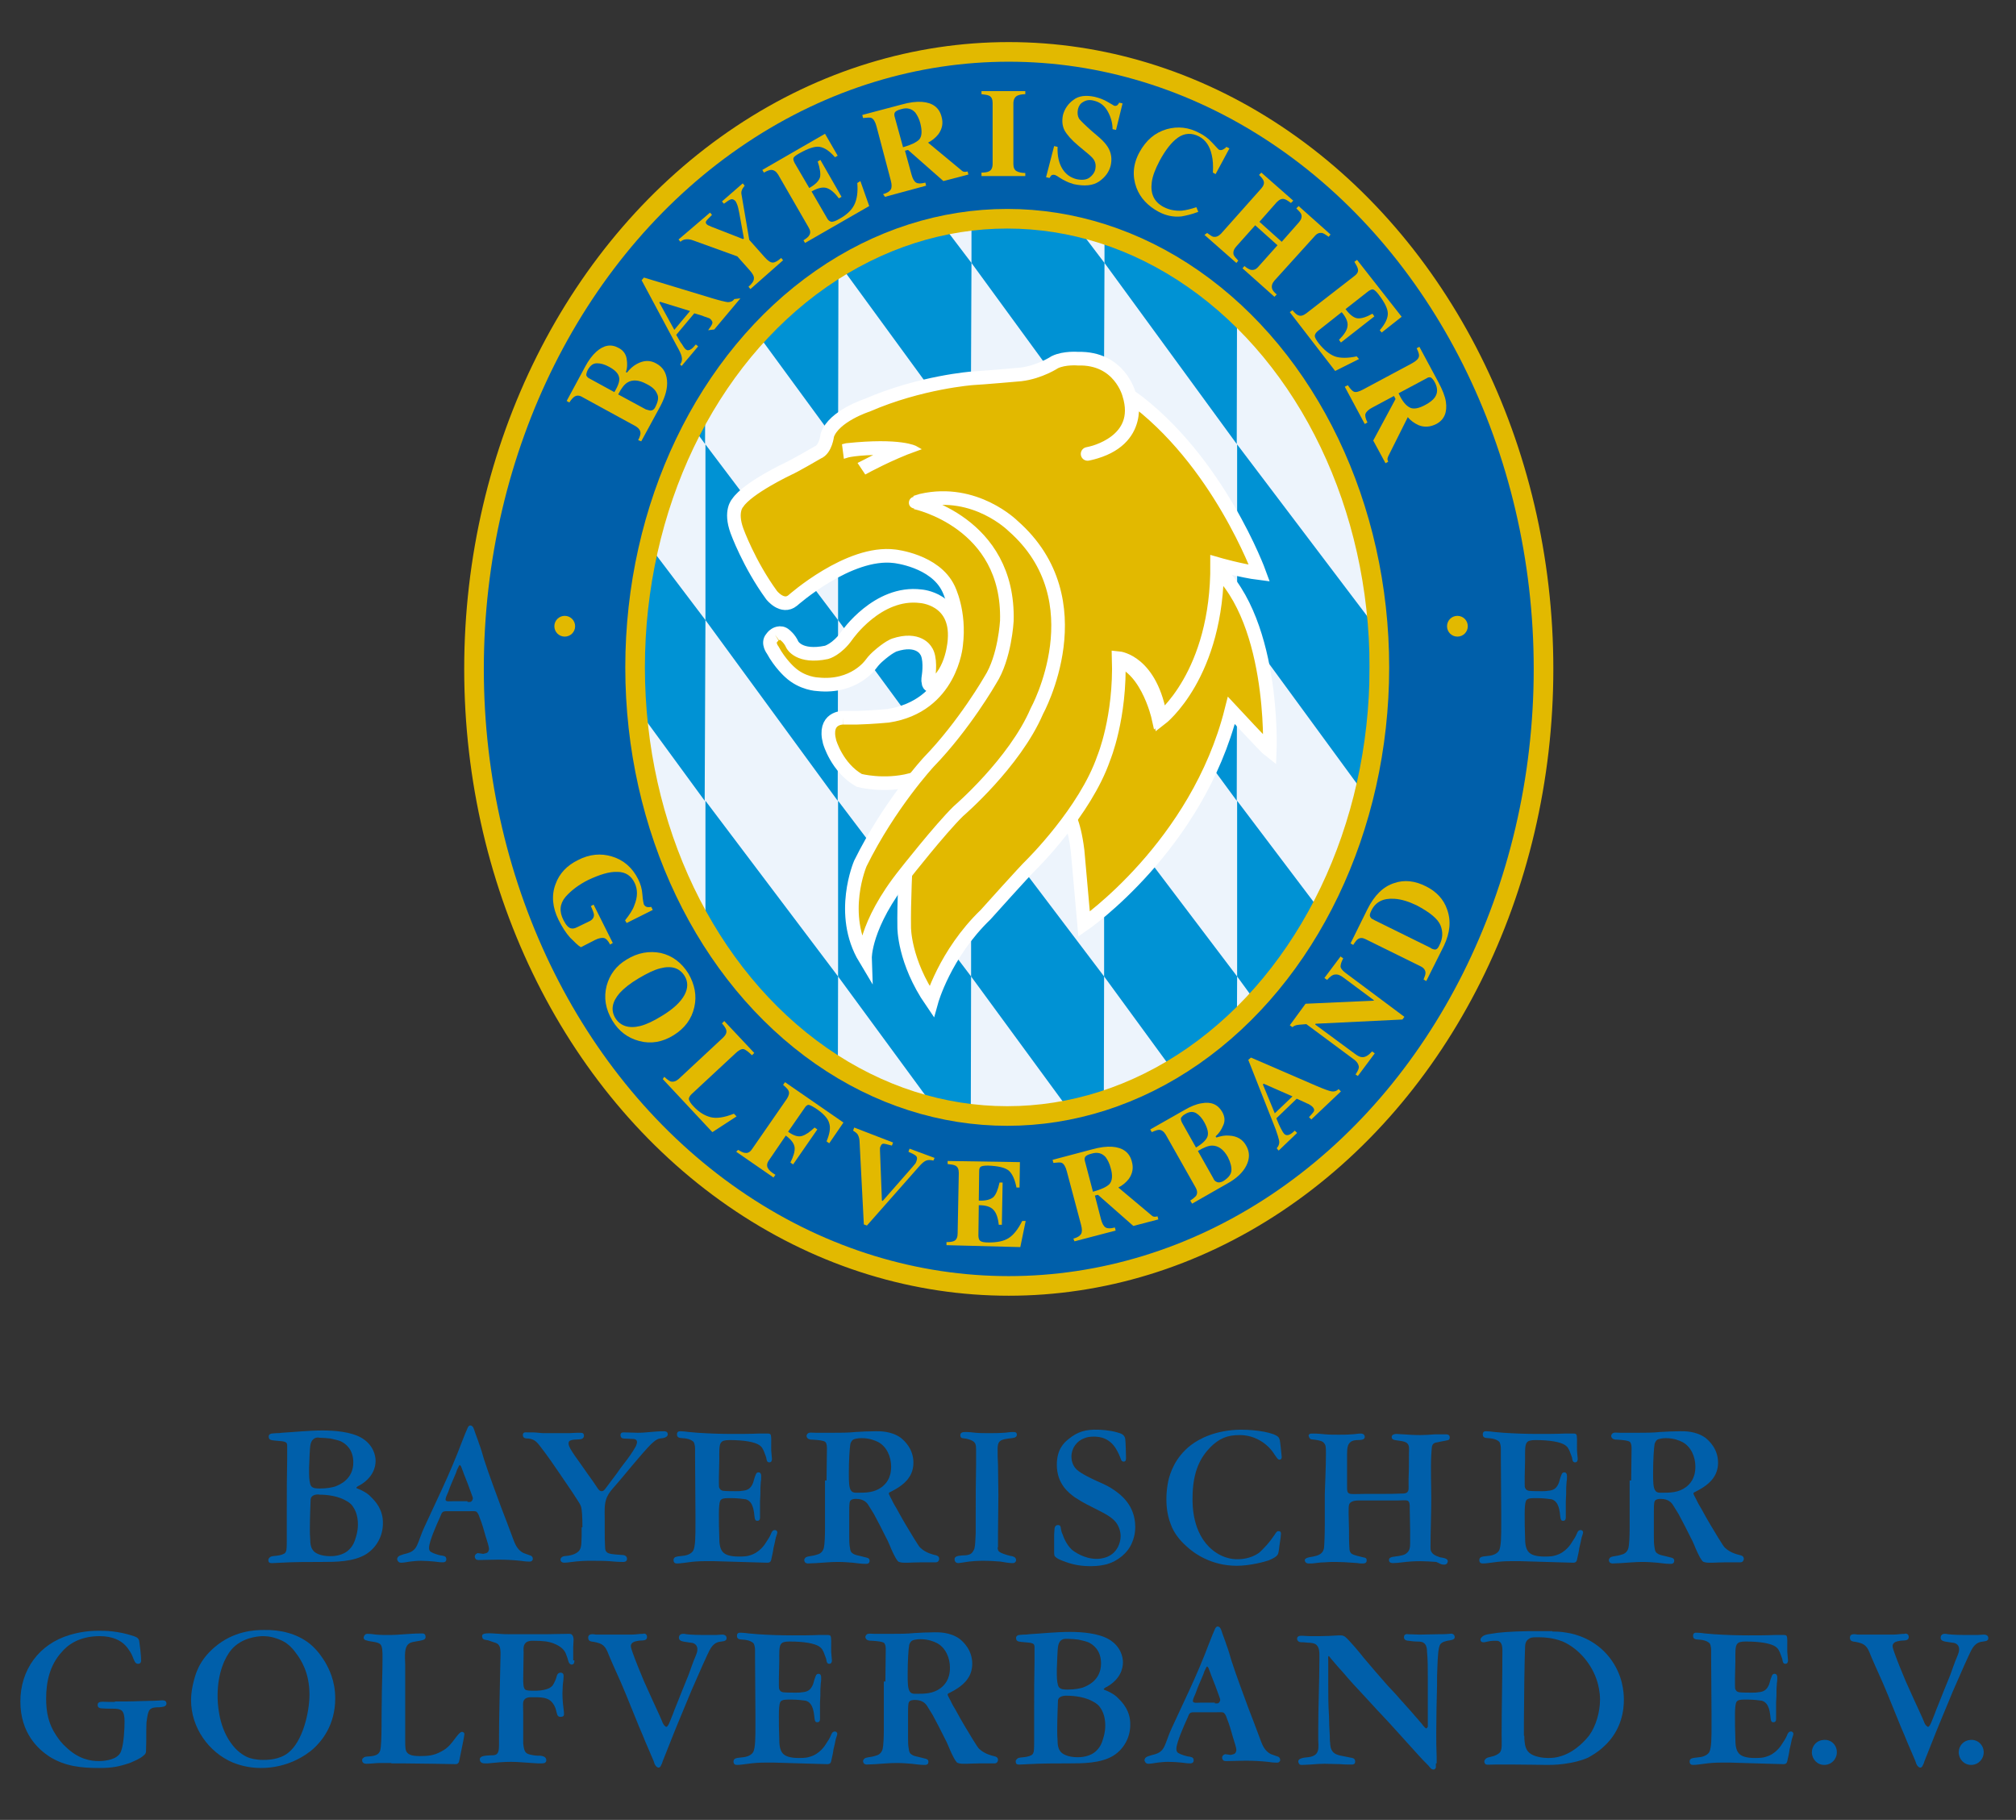
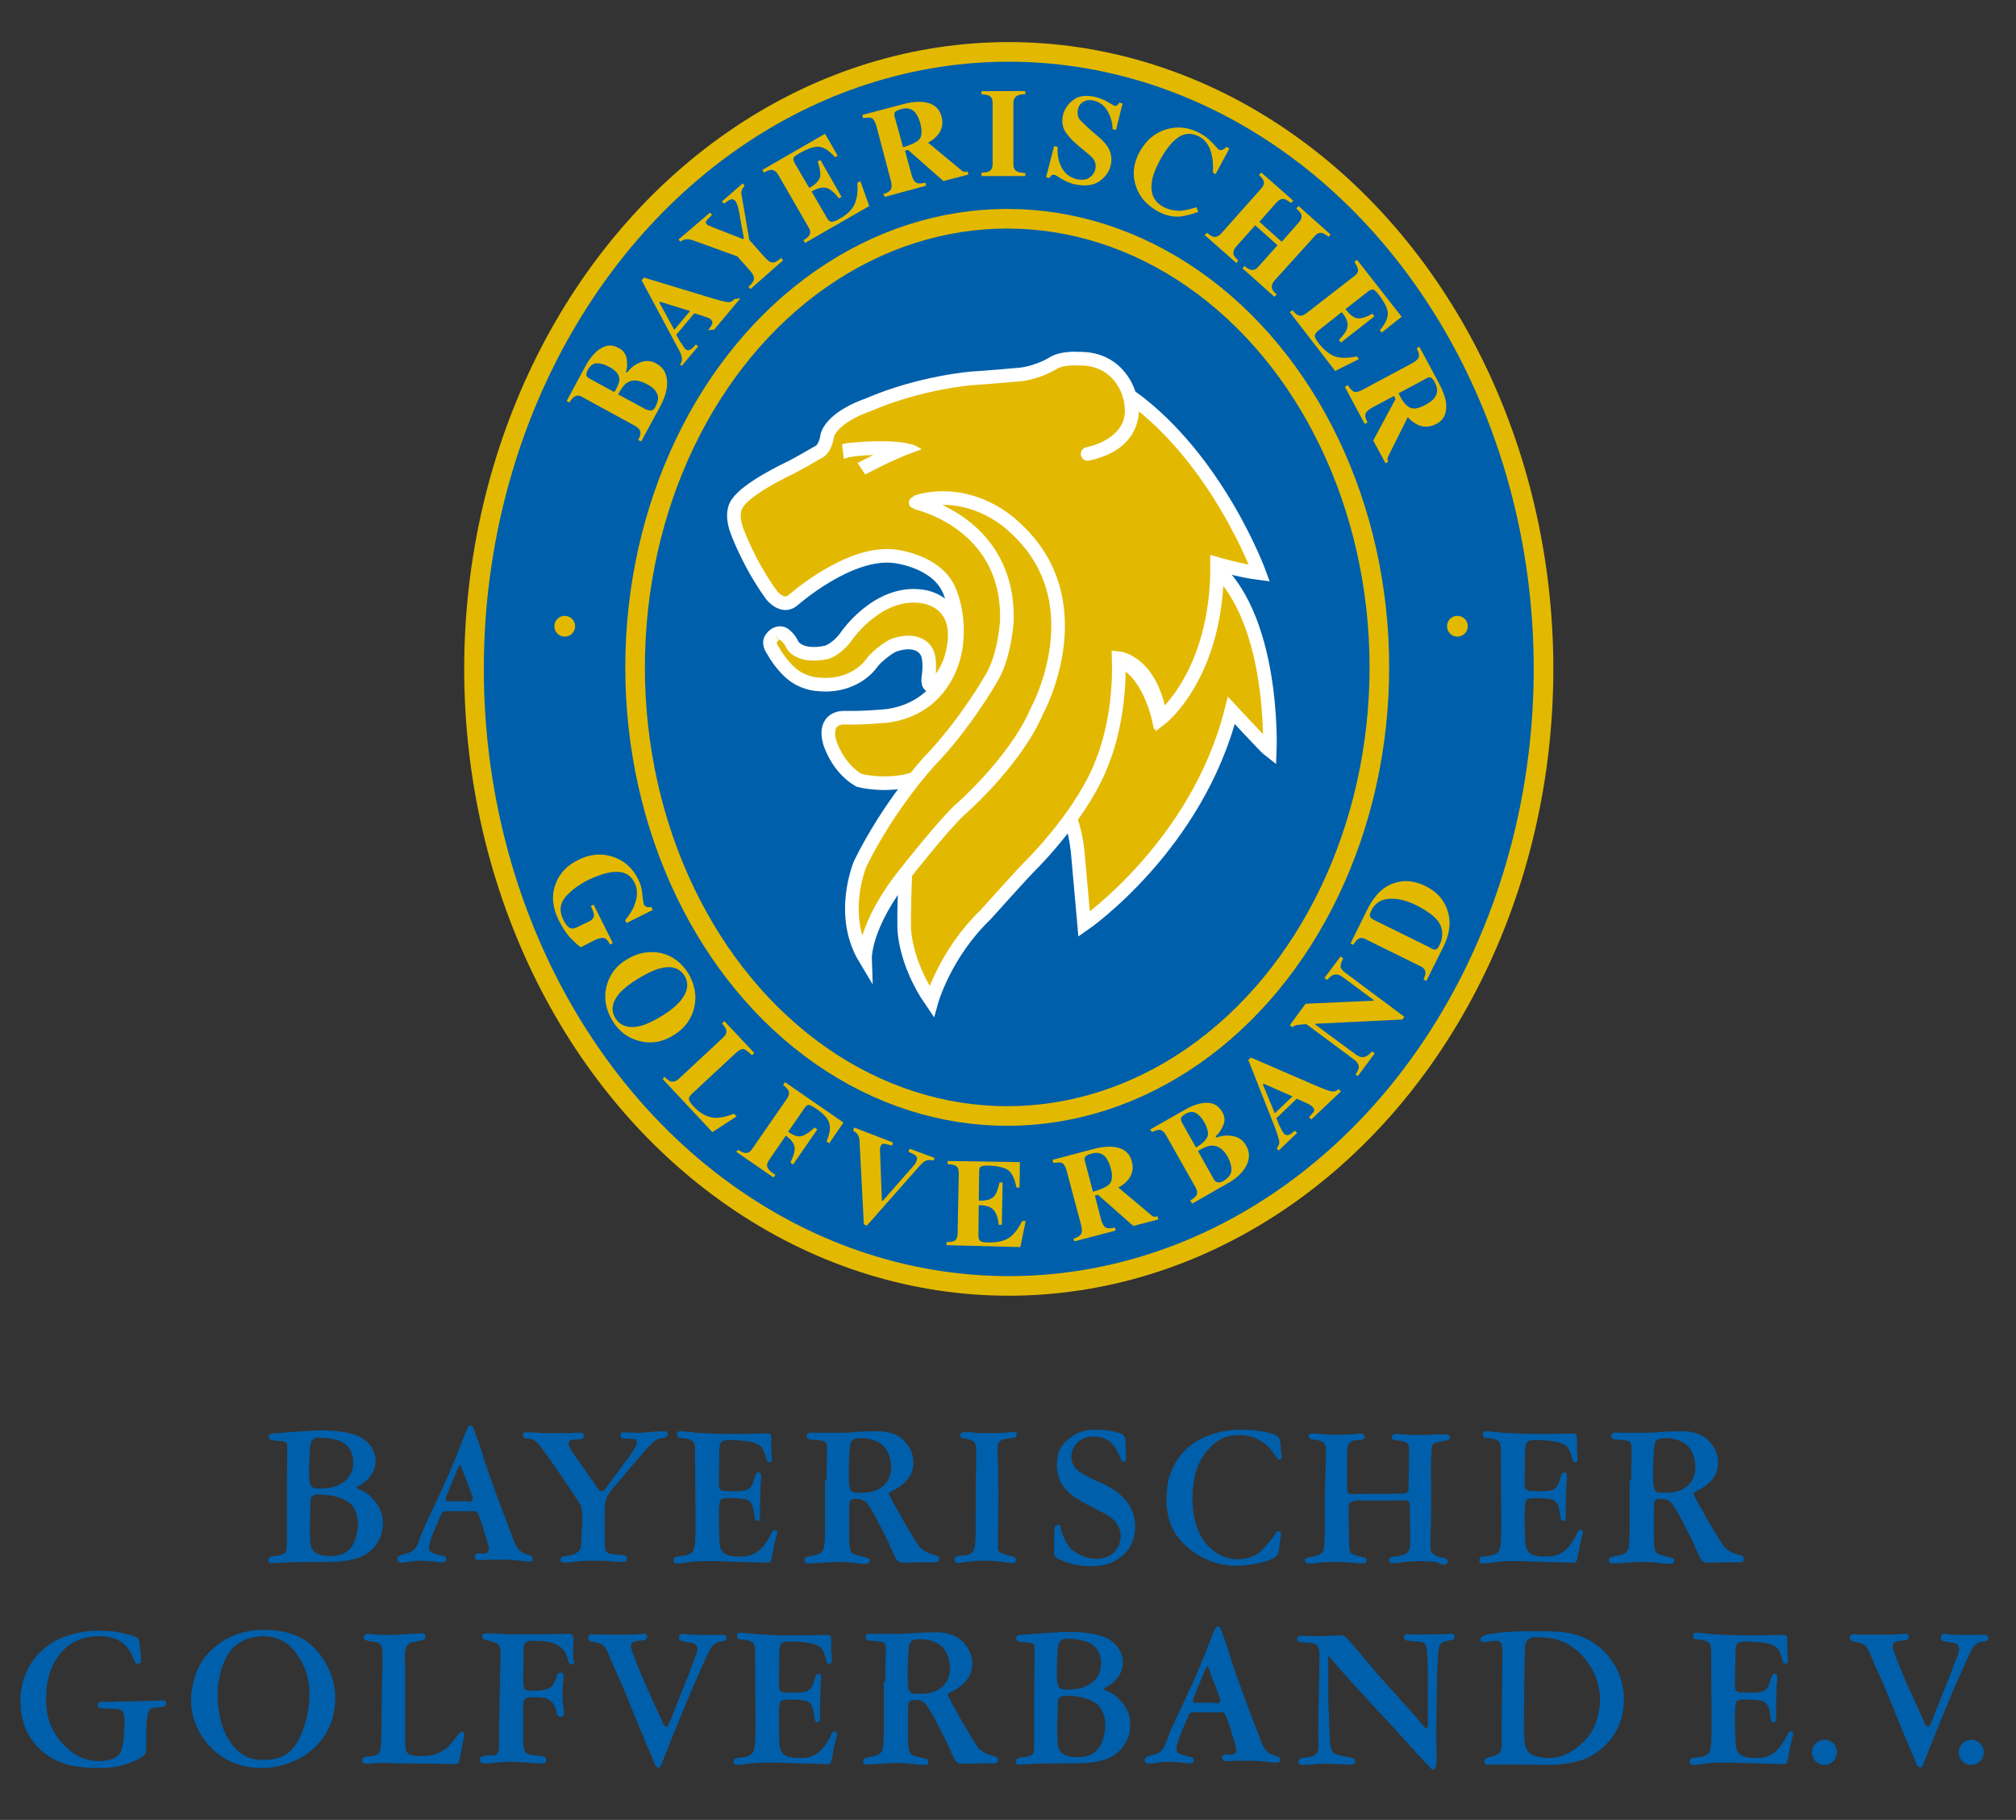
<svg xmlns="http://www.w3.org/2000/svg" xmlns:xlink="http://www.w3.org/1999/xlink" version="1.1" x="0px" y="0px" width="524.4px" height="473.4px" viewBox="0 0 524.4 473.4" style="enable-background:new 0 0 524.4 473.4;" xml:space="preserve">
  <rect x="0" y="0" width="524.4" height="473.4" fill="#333333" stroke="none" />
  <style type="text/css">
	.st0{fill:#005FAA;}
	.st1{fill:#005FAA;stroke:#E2B900;stroke-width:5.102;}
	.st2{clip-path:url(#SVGID_00000106131211208200580200000015511728800130261400_);fill:#0092D4;}
	.st3{fill:none;stroke:#E2B900;stroke-width:5.102;}
	.st4{fill-rule:evenodd;clip-rule:evenodd;fill:#E2B900;}
	.st5{fill-rule:evenodd;clip-rule:evenodd;fill:#354C79;}
	.st6{fill:#E2B900;stroke:#FFFFFF;stroke-width:3.543;}
	.st7{fill:#FFFFFF;stroke:#FFFFFF;stroke-width:1.417;}
	.st8{fill:#FFFFFF;stroke:#FFFFFF;stroke-width:0.567;}
	.st9{fill:#E2B900;}
</style>
  <g id="Unterzeile">
    <g>
      <path class="st0" d="M74.6,392.6c0-4.4,0-8.7,0.1-13v-3.6c0-0.1,0-0.4-0.2-0.7c-0.6-0.5-1.7-0.4-3.3-0.6c-0.6-0.1-1.3-0.1-1.3-1    c0-0.2,0-0.3,0.1-0.4c0.3-0.5,0.9-0.4,1.9-0.5c0.4,0,0.9,0,1.4-0.1c3.4-0.2,7.1-0.6,10.6-0.6c3,0,7.3,0.3,10.1,1.9    c3.1,1.8,3.7,4.6,3.7,6c0,1.7-0.7,4.4-4.2,6.4c-0.1,0-0.8,0.4-0.8,0.6c0,0.1,0.2,0.2,0.5,0.3c0.3,0.1,0.5,0.2,0.7,0.3    c1.2,0.6,1.9,1,2.8,2c0.9,0.9,3,3.1,2.9,6.7c0,3.3-1.7,6.3-4.4,8c-3.3,2-7.9,2-11.6,2c-3.5,0-7.1,0-10.6,0.2    c-0.7,0-1.3,0.1-2.1,0.1c-0.1,0-0.7,0.1-1-0.3c0,0-0.1-0.3-0.1-0.5c0-0.1,0-0.3,0.2-0.5c0.4-0.5,0.8-0.5,1.8-0.6    c1.1-0.1,2.1-0.4,2.4-0.8c0.1-0.1,0.2-0.3,0.3-0.7c0.1-0.7,0.1-2,0.1-2.5c0-1,0-2,0-3V392.6z M81.2,374.7    c-0.2,0.3-0.3,0.5-0.4,0.9c-0.3,1.2-0.3,4.8-0.4,6.1c0,0.6,0,1.1,0,1.7c0,1.3,0.2,2.7,0.5,3.1c0.4,0.7,1.6,0.7,2.3,0.7    c1.9,0,3.2-0.3,3.9-0.5c1.4-0.5,4.8-2,4.8-6.3c0-3.4-2-4.9-3.3-5.5c-0.8-0.3-1.7-0.5-2.6-0.7c-0.9-0.1-1.9-0.2-2.8-0.2    C82.8,373.9,81.9,373.8,81.2,374.7z M80.8,390c0,0.2-0.2,4.7-0.2,7.4c0,1.1,0,2.1,0.1,3.2c0,0.8,0.1,1.8,0.6,2.5    c0.5,0.9,2.1,1.7,4.6,1.7c0.6,0,3.3,0,5-1.8c1-1,1.4-2.2,1.5-2.6c0.2-0.6,0.7-2,0.7-3.8c0-0.6,0-2.9-1.3-4.7    c-0.3-0.5-0.9-1.1-2.1-1.7c-2.6-1.4-6-1.4-6.6-1.4C82.9,388.7,81,388.6,80.8,390z" />
      <path class="st0" d="M125.7,404.2c0.4-0.1,0.5-0.1,0.8-0.2c0.6-0.2,0.7-0.9,0.7-1.1c0-0.3-0.1-0.7-0.3-1.4    c-0.2-0.5-0.3-1.1-0.5-1.6c-0.5-1.8-1-3.6-1.7-5.3c-0.2-0.7-0.5-1.1-0.7-1.3c-0.3-0.3-0.9-0.2-2-0.2c-1,0-1.9,0-2.8,0h-2.9    c-0.4,0-1,0-1.2,0.3c-0.3,0.2-0.4,0.8-0.8,1.6c-0.6,1.3-2.7,6-2.7,7.6c0,0.3,0,0.8,0.5,1.1c0.6,0.4,2,0.8,2.5,0.9    c0.3,0,0.7,0.1,1,0.2c0.3,0.1,0.5,0.4,0.5,0.8c0,0.3-0.1,0.8-0.9,0.8c-0.8,0-1.4-0.1-2.2-0.2c-1.1-0.1-2.3-0.2-3.5-0.2    c-1,0-1.9,0.1-2.8,0.2c-0.8,0.1-1.6,0.3-2.3,0.3c-0.2,0-0.6,0-0.9-0.4c0-0.1-0.2-0.3-0.2-0.5c0-0.1,0-0.2,0.1-0.4    c0.3-0.6,1.1-0.7,1.6-0.9c1.3-0.3,2.1-0.6,2.6-1.1c0.7-0.6,1.1-1.6,1.7-3.3c0.3-0.9,0.7-1.8,1.1-2.7c1.5-3.3,3.1-6.6,4.6-9.9    c1.8-3.9,3.6-8.1,5.1-12.1c0.8-2,1-2.6,1.6-3.9c0,0,0.3-0.6,0.7-0.5c0.3,0,0.7,0.3,0.9,1c0.1,0.3,0.2,0.6,0.3,0.9    c0.3,0.9,0.7,1.8,1,2.8c0.5,1.3,0.9,2.7,1.3,4.1c1.4,4.3,3,8.5,4.5,12.6c0.9,2.3,1.8,4.7,2.7,7.1c0.5,1.3,0.9,2.7,1.8,3.7    c1,1.1,1.7,1.1,3,1.6c0.4,0.1,0.7,0.4,0.7,0.9c0,0.1,0,0.3-0.1,0.3c-0.2,0.5-0.8,0.4-1,0.4c-0.7,0-1.4-0.1-2.1-0.2    c-1.9-0.2-3.8-0.3-5.8-0.3c-1.7,0-3.2,0.1-4.9,0.1c-0.4,0-0.8,0-1-0.3c-0.1-0.2-0.2-0.3-0.2-0.6c0-0.5,0.4-0.8,0.8-0.9    L125.7,404.2z M121.6,390.7c0.3,0,0.5,0,0.7,0c0.5-0.1,0.7-0.7,0.7-0.9c0-0.3-0.2-0.7-0.4-1.3c-0.6-1.7-1.2-3.3-1.9-5    c-0.2-0.6-0.4-1.1-0.6-1.6c-0.1-0.4-0.3-0.7-0.5-0.8c-0.2,0-0.4,0.7-0.7,1.2c-0.2,0.6-0.4,1.2-0.7,1.8c-0.5,1.2-1.1,2.5-1.5,3.7    c-0.2,0.6-0.5,1.1-0.7,1.7c-0.1,0.3-0.1,0.5-0.1,0.6c0,0.6,1.1,0.4,2,0.4H121.6z" />
      <path class="st0" d="M151.5,397.3c0-2.4-0.1-4.7-0.4-5.5c-0.2-0.5-0.5-1-1.1-1.9l-1.1-1.7l-3.4-5c-1.5-2.2-3-4.4-4.7-6.6    c-1-1.3-1.6-2.2-3.3-2.4c-0.6,0-1.5,0-1.5-0.9c0-0.9,0.9-0.7,1.1-0.7h1.5c1,0,1.9,0.2,2.9,0.2c1.2,0,2.4,0,3.7,0h2.8    c0.7,0,1.3-0.1,2.1-0.1c0.2,0,0.5,0,0.8,0c0.6,0,1,0.1,1,0.8c0,0.6-0.6,0.9-1.1,0.9c-0.8,0.1-1.7,0-2.4,0.3    c-0.2,0.1-0.5,0.2-0.5,0.7c0,0.2,0,0.5,0.2,0.9c0.2,0.6,1.2,2.1,2.3,3.6l2.6,3.7c0.8,1.1,1.6,2.2,2.3,3.3c0.2,0.3,0.6,1,1.2,1    c0.6,0,0.9-0.6,1.3-1.1c0.9-1.2,1.8-2.4,2.7-3.6c0.6-0.9,1.2-1.7,1.9-2.6c1.1-1.4,2.1-2.8,3-4.4c0.2-0.5,0.3-0.8,0.3-1    c0-0.1,0-0.3-0.1-0.5c-0.3-0.4-0.7-0.4-1.2-0.4c-0.4,0-1.7-0.1-2.1-0.1c-0.5,0-0.9-0.3-0.9-0.9c0-0.8,0.8-0.7,1-0.7    c1.3,0,2.3,0.1,3.5,0.1c2.3,0,4.3-0.4,6.8-0.4c0.2,0,1,0,1,0.8c0,0.6-0.7,0.9-1.3,1c-0.7,0.1-1.2,0-2.3,0.9    c-0.8,0.6-2.4,2.4-4.1,4.4c-2,2.3-3.9,4.7-6,7.1c-0.8,0.9-1.6,1.8-2.1,2.9c-0.8,1.8-0.6,3.8-0.6,5.6v3.1c0,1.4,0,2.8,0.1,4.4    c0,0.4,0,1.1,0.8,1.5c0.9,0.4,3,0.4,3.7,0.5c0.1,0,1.2,0,1.2,1c0,0.9-1,0.8-1.2,0.8c-1.2,0-2.3-0.1-3.4-0.2    c-1.5-0.1-3.1-0.1-4.7-0.1c-1.4,0-2.9,0-5.8,0.4c0,0-0.7,0.1-1.2,0.1c-0.8,0-1-0.5-1-0.8c0-0.1,0-0.3,0.2-0.5    c0.4-0.5,1.1-0.4,1.6-0.5c0.1,0,2.2-0.2,3.1-1.4c0.7-0.9,0.5-2.7,0.6-3.7V397.3z" />
      <path class="st0" d="M196,406.4c-3.3-0.1-6.7-0.2-10.1-0.3h-2.7c-1.4,0-2.8,0.1-4.2,0.3c-1,0.1-1.9,0.3-2.9,0.3    c-0.5,0-0.9-0.2-0.9-0.9c0-1,1.1-0.9,2.5-1.1c0.2,0,1.9-0.2,2.6-1.3c0.6-1.1,0.6-3.9,0.6-7v-2.6c0-5-0.1-10-0.1-14.8    c0-0.7,0-1.4,0-2.2c0-0.5-0.1-1.1-0.3-1.6c-0.4-0.6-1.5-0.9-1.6-0.9c-1.1-0.3-1.9-0.1-2.4-0.4c-0.4-0.2-0.4-0.6-0.4-0.8    c0-0.8,0.6-0.8,0.9-0.8c0.7,0,1.4,0.1,2.2,0.2c0.8,0.1,1.5,0.1,2.3,0.2c3,0.2,5.9,0.3,9,0.3c2.4,0,4.7,0,6.9-0.1    c0.7,0,1.5,0,2.3,0c0.4,0,0.6,0.1,0.7,0.2c0.3,0.4,0.2,1.8,0.2,3.2c0,0.7,0,1.4,0.1,2.1c0,0.4,0.1,0.7,0.1,1.1    c0,0.5-0.2,0.9-0.7,0.9c-0.7,0-0.7-0.8-0.8-1.3c-0.1-0.3-0.2-0.5-0.3-0.8c-0.5-1.5-0.9-2-1.5-2.4c-1.2-0.8-3.9-1.3-7.7-1.3    c-1.3,0-1.9,0.2-2.2,0.6c-0.6,0.6-0.5,2.5-0.5,4.6c0,1.5-0.1,3-0.1,4.4c0,0.6,0,1.1,0,1.7c0,0.8,0,1,0.2,1.3    c0.2,0.4,0.5,0.5,0.9,0.6c0.6,0.1,2.9,0.1,3.3,0.1c0.5,0,1.1,0,1.6-0.1c1.5-0.1,2.3-0.6,2.9-2.1c0.2-0.6,0.3-1.2,0.6-1.9    c0.2-0.7,0.5-0.8,0.8-0.8c0.5,0,0.7,0.4,0.7,0.9c0,0.5,0,1.1-0.1,1.5c0,0.5-0.1,1.1-0.1,1.6c0,1.1,0,2.3-0.1,3.5    c0,0.8,0,1.5,0,2.4c0,0.6,0,1.1,0,1.8c0,0.7-0.3,0.9-0.7,0.9c-0.5,0-0.6-0.3-0.7-0.8c-0.2-1.6-0.3-4.2-2.3-4.8    c-0.6-0.1-2.2-0.3-3.8-0.3c-1.7,0-2.6,0-2.9,0.8c-0.2,0.5-0.3,1.7-0.3,3.2c0,2.1,0,4,0.1,6.2c0,1.4,0.1,3,1,3.9    c0.6,0.6,1.7,1.1,4.1,1.1c1.5,0,2.2-0.1,2.8-0.3c2.6-0.7,4-2.9,4.4-3.6c0.4-0.6,0.8-1.2,1.1-1.9c0.2-0.5,0.4-1.1,1.1-1.1    c0.3,0,0.6,0.3,0.6,0.6c0,0.2-0.2,0.8-0.4,1.4c-0.2,1-0.4,1.9-0.6,2.7c-0.1,0.9-0.3,1.7-0.5,2.6c0,0-0.1,0.8-0.4,1    c-0.2,0.2-0.6,0.2-0.7,0.2L196,406.4z" />
      <path class="st0" d="M215,385.1c0-2.7,0.1-5.5,0.1-8.2c0-0.6,0-1.3-0.4-1.8c-0.5-0.4-1.7-0.5-3.2-0.6c-0.4,0-0.8,0-1.2-0.2    c-0.4-0.2-0.5-0.6-0.5-0.8c0-0.2,0.2-0.7,0.7-0.8c0.3-0.1,0.9,0,1.7,0h1.2c1.1,0,2.2,0,3.3,0c1.9,0,3.9,0,5.8-0.2    c1.7-0.1,3.5-0.2,5.3-0.2c0.9,0,4-0.1,6.5,1.7c1,0.8,3.3,2.9,3.3,6.5c0,0.7-0.1,2.4-1.2,3.9c-1.4,2.1-4.1,3.3-4.6,3.6    c-0.2,0.1-0.6,0.2-0.6,0.5c0,0.3,0.7,1.4,1.1,2.3c0.4,0.8,0.9,1.5,1.3,2.3c1.3,2.4,2.7,4.7,4.1,7c0.8,1.2,1.3,2.2,1.8,2.6    c1.4,1.3,3.3,1.7,3.7,1.8c0.5,0.1,1.1,0.3,1.1,1c0,0.3-0.2,0.9-0.9,0.9c-0.6,0-1.3,0-2,0c-0.6,0-1.2,0-1.8,0    c-2.5,0-4.8,0.3-5.7-0.1c-0.1,0-0.3-0.1-0.5-0.4c-0.7-0.9-1.6-3-2-4c-0.3-0.7-0.6-1.4-1-2.1c-1-2-2-4-3.1-6    c-0.4-0.7-0.9-1.4-1.3-2.1c-0.4-0.7-1.2-1.8-3.3-1.8c-1.3,0-1.6,0.4-1.7,1c-0.1,0.7-0.1,1.5-0.1,2.9c0,1.9,0,4,0,5.9    c0,1,0,2,0.2,3c0.1,0.8,0.3,1.1,0.6,1.3c0.7,0.6,1.7,0.6,3.4,1.1c0.5,0.1,1.1,0.2,1.1,0.9c0,0.9-0.9,0.8-1.1,0.8    c-1.2,0-2.2-0.2-3.3-0.3c-1.2-0.1-2.5-0.2-3.9-0.2c-1.9,0-3.7,0.2-5.5,0.3c-0.7,0-1.5,0.1-2.3,0.1c0,0-0.2,0-0.4-0.1    c-0.4-0.1-0.5-0.6-0.5-0.8c0-0.2,0.1-0.4,0.3-0.6c0.6-0.5,1.5-0.3,3-0.8c0.5-0.1,1.5-0.5,1.8-1.8c0.2-0.9,0.3-2.9,0.3-5.2    c0-1.6,0-3.3,0-4.9V385.1z M221.9,374.5c-0.3,0.2-0.6,0.7-0.7,1.1c-0.2,1-0.4,4.3-0.4,7.6c0,2.2,0,4,0.7,4.7    c0.4,0.4,0.9,0.4,1.4,0.4c2.4,0,4.5,0,6.5-1.5c1-0.8,2.4-2.2,2.4-5.3c0-2.5-1.1-5.2-3.4-6.4c-0.8-0.4-2.2-1-4.3-1    C223.1,374.1,222.2,374.3,221.9,374.5z" />
      <path class="st0" d="M259.5,402.5c0,0.1,0,0.9,0.5,1.2c0.4,0.3,1.5,0.7,2.7,1c0.1,0,0.7,0.1,1.1,0.3c0.4,0.2,0.5,0.6,0.5,0.8    c0,0.2,0,0.3-0.1,0.4c-0.3,0.5-0.8,0.4-1,0.4c-0.7,0-1.7-0.2-1.8-0.2c-0.4-0.1-0.8-0.1-1.2-0.2c-1.4-0.1-2.8-0.2-4.3-0.2    c-1.2,0-3,0-5.8,0.5c-0.2,0-0.5,0.1-0.8,0.1c-0.8,0-1-0.6-1-1c0-0.8,0.9-0.9,2.1-1c1,0,2.1-0.1,2.6-0.9c0.3-0.4,0.5-0.9,0.5-1.1    c0.2-0.7,0.2-2.1,0.3-3.8c0-1.4,0-2.8,0-4.2c0-4.6,0-9,0.1-13.7v-3.8c0-1.4-0.2-1.8-0.8-2.2c-0.7-0.5-2-0.7-2-0.7    c-0.7-0.1-1.3,0-1.3-0.9c0-0.7,0.7-0.8,1.3-0.8c1,0,1.8,0.1,2.7,0.2c1.1,0.1,2.2,0.1,3.4,0.1c1.3,0,2.6,0,3.8-0.1    c0.8,0,1.5-0.2,2.4-0.2c0.6,0,1.1,0,1.1,0.7c0,0.6-0.5,0.8-1.3,0.9c-0.7,0.1-2.5,0.2-3.1,0.8c-0.5,0.4-0.6,1.3-0.6,1.9    c0,1.4,0,2.8,0.1,4.2c0,2.6,0.1,5.2,0.1,7.9c0,3.3-0.1,6.7-0.1,10.1c0,0.8,0,1.6,0,2.4V402.5z" />
      <path class="st0" d="M290.6,372.6c1.1,0.3,1.9,0.6,2.1,1.7c0.1,0.7,0.2,4.3,0.2,4.9c0,0.4,0,1-0.6,1c-0.1,0-0.4,0-0.6-0.3    c-0.1-0.2-0.5-1.4-1-2.3c-1.8-3.6-4.6-3.9-6.2-3.9c-1.2,0-1.9,0.2-2.4,0.4c-2,0.7-3.4,2.6-3.4,4.8c0,0.6,0.1,2.2,1.4,3.4    c1.2,1.1,3.8,2.3,5.3,3c1.6,0.7,3,1.3,4.4,2.3c1.6,1.1,5.5,3.9,5.5,9.6c0,1.9-0.5,3.3-0.8,4c-1.1,2.8-3.8,4.9-6.6,5.7    c-0.9,0.2-2.1,0.5-4.1,0.5c-2.4,0-4.4-0.3-6.6-1.1c-0.8-0.3-2.4-0.8-2.9-1.6c-0.1-0.3-0.1-0.5-0.1-1.1c0-1.2,0-2.4,0-3.6    c0-0.7,0-1.4,0.1-2.2c0-0.1,0-1.1,0.9-1.1c0.8,0,0.7,0.7,0.8,1.2c0.1,0.4,0.2,0.9,0.4,1.2c0.2,0.6,0.9,2.6,2.4,4    c0.7,0.6,3.3,2.4,6.4,2.4c1.1,0,4.1-0.2,5.6-3.1c0.4-0.8,0.7-1.8,0.7-2.8c0-1.3-0.5-2.7-1.3-3.7c-1.1-1.3-2.6-2.1-5.6-3.6    c-0.6-0.3-2.9-1.4-5-2.8c-1.5-1.1-4.7-3.4-4.7-8.5c0-3.9,1.8-5.7,3.1-6.7c2.3-1.9,4.5-2.5,7.6-2.4    C286,371.9,288.6,372,290.6,372.6z" />
      <path class="st0" d="M332.5,373.8c0.2,0.2,0.3,0.5,0.4,0.8c0.1,0.4,0.5,4.2,0.5,4.4c0,0.1,0,0.7-0.6,0.7c-0.3,0-0.5-0.3-0.6-0.4    c-0.6-0.7-1.2-2.1-2.9-3.5c-2.8-2.3-5.5-2.5-6.9-2.5c-3.2,0-5.3,0.9-7.6,3.2c-2.3,2.4-4.6,5.9-4.6,13.3c0,1.6-0.1,9.1,5.2,13.4    c1,0.8,3.2,2.4,6.5,2.4c0.9,0,3.3-0.1,5.5-1.6c0.5-0.4,1.2-1.1,2.2-2.2c0.7-0.8,1.3-1.6,1.9-2.5c0.3-0.4,0.6-1.1,1.1-1    c0.6,0,0.6,0.4,0.6,0.7c0,0.4-0.1,0.8-0.1,1.1c-0.1,0.6-0.2,1.3-0.3,2c-0.2,1.6-0.2,2.2-0.8,2.7c-0.4,0.4-1.5,0.9-2,1.1    c-0.9,0.3-4.7,1.4-8.3,1.4c-6.8,0-11.3-3.4-13.1-5.1c-1.8-1.6-3.3-3.5-4.1-5.8c-1.1-2.8-1.1-5.6-1.1-6.6c0-1.5,0.2-3.2,0.5-4.6    c0.4-1.8,1.7-6.1,5.9-9.3c2.1-1.6,6.3-3.9,12.9-4C327.1,371.9,331.4,372.7,332.5,373.8z" />
      <path class="st0" d="M373.6,406.3c-1.4-0.1-2.8-0.2-4.2-0.2c-1.5,0-3.1,0.1-4.6,0.3c-0.9,0.1-1.7,0.2-2.5,0.2c-0.5,0-1-0.2-1-0.8    c0-0.6,0.6-0.8,1.5-0.9c1.6-0.2,2.6-0.4,3.1-0.9c0.8-0.6,0.9-1.6,0.9-2.4c0-1.2,0-2.5,0-3.8c0-1.8-0.1-3.5-0.1-5.3    c0-0.9,0.1-2.1-0.8-2.2c-0.3-0.1-1.1,0-2,0c-0.8,0-1.6,0-2.4,0c-2.5,0-5,0-7.5,0c-1.2,0-2.8,0-3.1,1.2c-0.1,0.3-0.1,1.2-0.1,2.2    c0,1.4,0.1,2.8,0.1,4.2c0,1.6,0,3.2,0.1,4.7c0,0.8,0.2,1.2,0.5,1.5c0.6,0.5,2.4,0.8,3.1,1c0.7,0.1,0.9,0.3,0.9,0.8    c0,0.4-0.2,0.8-1,0.8c-0.5,0-0.9,0-1.3-0.1c-0.5,0-0.9-0.1-1.4-0.1c-1.4-0.1-2.9-0.2-4.3-0.2c-1,0-2,0-3,0.1    c-1.1,0-2.1,0.2-3.2,0.3c-0.3,0-0.6,0-0.9,0c-0.7,0-1-0.5-1-0.8c0-0.2,0-0.3,0.3-0.5c0.6-0.4,1.7-0.4,2.3-0.6    c1.9-0.4,2.3-1.4,2.4-2.2c0.1-0.8,0.2-3.5,0.2-5.9c0-2.7,0-5.4,0-8c0.1-3.4,0.3-6.9,0.3-10.6c0-1.4,0-2.1-0.4-2.6    c-0.4-0.6-1.1-0.8-2.5-1c-0.8-0.1-1.1,0-1.4-0.5c-0.1-0.2-0.2-0.4-0.2-0.5c0-0.2,0.1-0.4,0.3-0.5c0.2-0.1,0.4-0.1,0.9-0.1    c1.1,0,2.1,0.1,3.1,0.2c1.1,0.1,2.3,0.1,3.5,0.1c1.1,0,2.3,0,3.4-0.1c0.8,0,1.5-0.2,2.3-0.2c0.8,0,1.1,0.4,1.1,0.9    c0,0.7-0.9,0.8-1.9,0.8c-0.2,0-1.3,0-1.9,0.6c-0.6,0.5-0.8,1.4-0.8,3c0,2.5,0,4.9,0,7.7c0,1.9-0.1,2.5,0.9,2.7c0.8,0.1,2.2,0,4,0    c1.3,0,2.6,0,3.9,0c1.9,0,3.8,0,5.8-0.1c0.1,0,0.8,0,1.1-0.4c0.4-0.4,0.3-1,0.3-2.1c0-0.5,0-0.9,0-1.4c0.1-2.2,0.1-4.4,0.1-6.6    c0-0.9,0.2-2-0.5-2.6c-0.7-0.6-2.2-0.6-3.1-0.8c-0.1,0-0.9-0.1-0.9-0.8c0-0.6,0.7-0.8,1.2-0.8c0.5,0,1.1,0.1,1.7,0.1    c1.5,0.1,3,0.2,4.5,0.2c1.3,0,2.6-0.1,4-0.2c0.7,0,1.3,0,2,0c0.2,0,0.4,0,0.6,0c0.5,0,1.1,0.1,1.1,0.8c0,0.1,0,0.4-0.2,0.6    c-0.2,0.2-1.9,0.4-3.1,0.7c-0.2,0-1.1,0.1-1.3,1c-0.1,0.4-0.1,1.1-0.2,2.2c-0.2,3.9,0,7.7,0,11.4c0,4.2-0.2,8.4-0.2,12.7    c0,0.4,0,0.8,0.2,1.1c0.5,1.1,2.2,1.4,2.3,1.5c0.5,0.1,2,0.2,2,1c0,0.3-0.2,0.9-0.9,0.9c-0.2,0-0.5,0-0.8-0.1L373.6,406.3z" />
      <path class="st0" d="M405.6,406.4c-3.3-0.1-6.7-0.2-10.1-0.3h-2.7c-1.4,0-2.8,0.1-4.2,0.3c-1,0.1-1.9,0.3-2.9,0.3    c-0.5,0-0.9-0.2-0.9-0.9c0-1,1.1-0.9,2.5-1.1c0.2,0,1.9-0.2,2.6-1.3c0.6-1.1,0.6-3.9,0.6-7v-2.6c0-5-0.1-10-0.1-14.8    c0-0.7,0-1.4,0-2.2c0-0.5-0.1-1.1-0.3-1.6c-0.4-0.6-1.5-0.9-1.6-0.9c-1.1-0.3-1.9-0.1-2.4-0.4c-0.4-0.2-0.4-0.6-0.4-0.8    c0-0.8,0.6-0.8,0.9-0.8c0.7,0,1.4,0.1,2.2,0.2c0.8,0.1,1.5,0.1,2.3,0.2c3,0.2,5.9,0.3,9,0.3c2.4,0,4.7,0,6.9-0.1    c0.7,0,1.5,0,2.3,0c0.4,0,0.6,0.1,0.7,0.2c0.3,0.4,0.2,1.8,0.2,3.2c0,0.7,0,1.4,0.1,2.1c0,0.4,0.1,0.7,0.1,1.1    c0,0.5-0.2,0.9-0.7,0.9c-0.7,0-0.7-0.8-0.8-1.3c-0.1-0.3-0.2-0.5-0.3-0.8c-0.5-1.5-0.9-2-1.5-2.4c-1.2-0.8-3.9-1.3-7.7-1.3    c-1.3,0-1.9,0.2-2.2,0.6c-0.6,0.6-0.5,2.5-0.5,4.6c0,1.5-0.1,3-0.1,4.4c0,0.6,0,1.1,0,1.7c0,0.8,0,1,0.2,1.3    c0.2,0.4,0.5,0.5,0.9,0.6c0.6,0.1,2.9,0.1,3.3,0.1c0.5,0,1.1,0,1.6-0.1c1.5-0.1,2.3-0.6,2.9-2.1c0.2-0.6,0.3-1.2,0.6-1.9    c0.2-0.7,0.5-0.8,0.8-0.8c0.5,0,0.7,0.4,0.7,0.9c0,0.5,0,1.1-0.1,1.5c0,0.5-0.1,1.1-0.1,1.6c0,1.1,0,2.3-0.1,3.5    c0,0.8,0,1.5,0,2.4c0,0.6,0,1.1,0,1.8c0,0.7-0.3,0.9-0.7,0.9c-0.5,0-0.6-0.3-0.7-0.8c-0.2-1.6-0.3-4.2-2.3-4.8    c-0.6-0.1-2.2-0.3-3.8-0.3c-1.7,0-2.6,0-2.9,0.8c-0.2,0.5-0.3,1.7-0.3,3.2c0,2.1,0,4,0.1,6.2c0,1.4,0.1,3,1,3.9    c0.6,0.6,1.7,1.1,4.1,1.1c1.5,0,2.2-0.1,2.8-0.3c2.6-0.7,4-2.9,4.4-3.6c0.4-0.6,0.8-1.2,1.1-1.9c0.2-0.5,0.4-1.1,1.1-1.1    c0.3,0,0.6,0.3,0.6,0.6c0,0.2-0.2,0.8-0.4,1.4c-0.2,1-0.4,1.9-0.6,2.7c-0.1,0.9-0.3,1.7-0.5,2.6c0,0-0.1,0.8-0.4,1    c-0.2,0.2-0.6,0.2-0.7,0.2L405.6,406.4z" />
      <path class="st0" d="M424.3,385.1c0-2.7,0.1-5.5,0.1-8.2c0-0.6,0-1.3-0.4-1.8c-0.5-0.4-1.7-0.5-3.2-0.6c-0.4,0-0.8,0-1.2-0.2    c-0.4-0.2-0.5-0.6-0.5-0.8c0-0.2,0.2-0.7,0.7-0.8c0.3-0.1,0.9,0,1.7,0h1.2c1.1,0,2.2,0,3.3,0c1.9,0,3.9,0,5.8-0.2    c1.7-0.1,3.5-0.2,5.3-0.2c0.9,0,4-0.1,6.5,1.7c1,0.8,3.3,2.9,3.3,6.5c0,0.7-0.1,2.4-1.2,3.9c-1.4,2.1-4.1,3.3-4.6,3.6    c-0.2,0.1-0.6,0.2-0.6,0.5c0,0.3,0.7,1.4,1.1,2.3c0.4,0.8,0.9,1.5,1.3,2.3c1.3,2.4,2.7,4.7,4.1,7c0.8,1.2,1.3,2.2,1.8,2.6    c1.4,1.3,3.3,1.7,3.7,1.8c0.5,0.1,1.1,0.3,1.1,1c0,0.3-0.2,0.9-0.9,0.9c-0.6,0-1.3,0-2,0c-0.6,0-1.2,0-1.8,0    c-2.5,0-4.8,0.3-5.7-0.1c-0.1,0-0.3-0.1-0.5-0.4c-0.7-0.9-1.6-3-2-4c-0.3-0.7-0.6-1.4-1-2.1c-1-2-2-4-3.1-6    c-0.4-0.7-0.9-1.4-1.3-2.1c-0.4-0.7-1.2-1.8-3.3-1.8c-1.3,0-1.6,0.4-1.7,1c-0.1,0.7-0.1,1.5-0.1,2.9c0,1.9,0,4,0,5.9    c0,1,0,2,0.2,3c0.1,0.8,0.3,1.1,0.6,1.3c0.7,0.6,1.7,0.6,3.4,1.1c0.5,0.1,1.1,0.2,1.1,0.9c0,0.9-0.9,0.8-1.1,0.8    c-1.2,0-2.2-0.2-3.3-0.3c-1.2-0.1-2.5-0.2-3.9-0.2c-1.9,0-3.7,0.2-5.5,0.3c-0.7,0-1.5,0.1-2.3,0.1c0,0-0.2,0-0.4-0.1    c-0.4-0.1-0.5-0.6-0.5-0.8c0-0.2,0.1-0.4,0.3-0.6c0.6-0.5,1.5-0.3,3-0.8c0.5-0.1,1.5-0.5,1.8-1.8c0.2-0.9,0.3-2.9,0.3-5.2    c0-1.6,0-3.3,0-4.9V385.1z M431.1,374.5c-0.3,0.2-0.6,0.7-0.7,1.1c-0.2,1-0.4,4.3-0.4,7.6c0,2.2,0,4,0.7,4.7    c0.4,0.4,0.9,0.4,1.4,0.4c2.4,0,4.5,0,6.5-1.5c1-0.8,2.4-2.2,2.4-5.3c0-2.5-1.1-5.2-3.4-6.4c-0.8-0.4-2.2-1-4.3-1    C432.3,374.1,431.5,374.3,431.1,374.5z" />
      <path class="st0" d="M29.9,442.6c2.2,0,4.4,0,6.6-0.1c1.3,0,2.7-0.1,4-0.1c0.6,0,1.1-0.1,1.7-0.1c0,0,1.1-0.1,1.1,0.8    c0,0.8-0.8,0.9-1.8,1c-0.7,0-2,0-2.5,0.6c-0.5,0.5-0.7,1.8-0.9,3.4c-0.1,2.2,0,4.4-0.1,6.6c0,0.7,0,1-0.1,1.3    c-0.1,0.2-0.2,0.4-0.6,0.7c-0.9,0.8-2.2,1.3-3.3,1.8c-3.1,1.1-5,1.4-8.2,1.4c-4.6,0-8.9-0.4-13-3c-2.7-1.8-7.5-5.9-7.5-14.3    c0-8.2,4.8-14.9,12.8-17.3c1.4-0.4,3.9-1.1,7.5-1.1c1.8,0,5,0,9.2,1.4c0.2,0.1,1.2,0.3,1.4,1.2c0,0.1,0.2,1.4,0.3,2.3    c0.1,1,0.2,1.9,0.2,2.9c0,0.4-0.2,0.8-0.8,0.8c-0.8,0-1-0.9-1.5-2.1c-0.1-0.3-0.9-1.8-1.9-2.8c-1.1-1.1-3.1-2.3-6.6-2.3    c-5.5,0-8.5,2.5-9.9,4.2c-3,3.3-4,7.6-4,12c0,3.6,0.6,6.6,2.6,9.6c0.8,1.2,1.5,2.1,2.5,3c3.4,3.3,6.6,3.7,8.6,3.7    c0.3,0,3,0,4.6-1.1c0.4-0.3,1-0.7,1.3-1.8c0.6-1.8,0.8-5.5,0.8-7.4c0-1.4-0.2-2.3-0.7-2.8c-0.9-0.8-2.6-0.4-5-0.6    c-0.6,0-1.3-0.1-1.3-0.9c0-1.1,1.4-0.8,2.7-0.8H29.9z" />
      <path class="st0" d="M80.6,427.6c2.2,1.8,3.5,4,4,4.8c0.9,1.6,2.6,4.7,2.6,9.4c0,7.1-3.7,11.3-5.7,13.1c-1.9,1.7-6.7,5-13.6,5    c-3.5,0-6-0.9-7.3-1.4c-6.4-2.7-10.9-9.2-10.9-16.2c0-2.1,0.4-3.8,0.6-4.6c0.5-2.1,1.4-5.7,5.5-9.2c5-4.3,10.5-4.5,12.8-4.5    C72.9,423.9,77.2,424.9,80.6,427.6z M60.2,429.1c-1.6,1.9-3.6,5.9-3.6,12c0,1.5,0.1,7.6,3.4,12.2c1.6,2.3,3.3,3.3,4.4,3.8    c0.7,0.3,2.1,0.7,4.1,0.7c0.9,0,4.1,0,6.4-1.8c3.9-3,5.6-10.7,5.6-15.2c0-5.7-2.2-9.1-3.6-10.9c-0.2-0.3-1.1-1.5-2.2-2.3    c-0.6-0.5-1.7-1.1-3.4-1.6c-1.1-0.3-2-0.4-3.2-0.4C66.8,425.7,62.9,426,60.2,429.1z" />
      <path class="st0" d="M101.8,458.6c-1,0-2,0-2.9,0c-1.2,0-2.3,0.2-3.6,0.2c-0.5,0-1.1-0.2-1.1-0.9c0,0,0,0,0-0.1    c0-0.2,0.1-0.4,0.3-0.5c0.4-0.5,1.1-0.3,2.3-0.5c1.4-0.2,1.9-0.8,2.1-1.5c0.5-1.7,0.3-10.6,0.4-12.4c0-3.9,0.2-7.8,0.2-11.6    c0-1.8,0-3.2-0.7-3.7c-0.9-0.6-2.4-0.5-3.5-0.9c-0.2,0-0.7-0.2-0.7-0.7c0-0.5,0.4-0.8,0.5-0.9c0.1,0,0.2-0.1,0.5-0.1    c0.8,0,1.5,0.1,2.2,0.2c1.1,0.1,2.2,0.1,3.4,0.1c2.8,0,5.4-0.4,8.4-0.4c0.3,0,1.1-0.1,1.1,0.9c0,0.6-0.4,0.8-1.5,1    c-1.5,0.3-2.4,0.3-3,0.9c-1,0.9-0.9,2.8-0.8,5.4v2.5c0,2,0,3.9,0,5.9v11.2c0,1.8,0,2.7,0.6,3.3c0.2,0.2,0.5,0.4,1.1,0.6    c0.9,0.2,1.7,0.2,2,0.2c2.2,0,3.7-0.1,5.7-1.2c1.9-1,2.5-2,3.9-3.8c0.7-0.9,1.1-1.3,1.5-1.3c0.1,0,0.6,0.1,0.6,0.6    c0,0.5-0.8,4.2-1.3,6.7c-0.1,0.4-0.1,0.7-0.4,0.9c-0.2,0.2-0.3,0.2-0.7,0.2c-1.9,0-3.6-0.1-5.4-0.1c-2.8,0-5.6-0.1-8.4-0.1H101.8z    " />
      <path class="st0" d="M149.4,431.9c0,0.1,0.1,1.1-0.7,1.1c-0.4,0-0.7-0.4-0.8-0.7c-0.2-0.7-0.4-1.4-0.7-2.1    c-0.3-0.8-1.1-1.9-3.2-2.7c-1.3-0.5-2.6-0.7-5.5-0.7c-0.2,0-1,0-1.6,0.4c-0.9,0.7-0.7,1.8-0.7,2.7c0,2.2-0.1,4.5-0.1,6.7    c0,1.3,0,2.4,0.5,2.9c0.4,0.3,1.3,0.3,2.6,0.3c0.4,0,2.1,0,3.5-0.6c0.1,0,0.6-0.3,1-0.7c0.5-0.7,0.9-1.7,1.1-2.4c0-0.1,0.2-1,1-1    c0.3,0,0.8,0.1,0.8,0.8c0,0.8-0.1,1.6-0.2,2.3c0,0.8-0.1,1.5-0.1,2.3c0,1.7,0.2,3.4,0.4,5c0,0.1,0,0.3,0,0.5    c0,0.6-0.8,0.6-0.9,0.6c-0.9,0-0.9-0.8-1.1-1.5c-0.2-1-0.7-1.9-1.3-2.5c-0.7-0.7-1.8-1.1-3.9-1.1H138c-0.2,0-1,0-1.5,0.5    c-0.3,0.3-0.4,0.7-0.4,0.8c-0.1,0.4,0,1.6,0,2.9c0,1.5,0,3,0,4.5c0,1.1,0,2.2,0,3.3c0.2,1.9,0.5,2.5,1.4,2.8    c0.5,0.2,1.9,0.4,2.3,0.4c0.5,0,0.9,0,1.3,0.1c0.2,0.1,1,0.2,1,1.1c0,0.6-0.5,0.8-1.1,0.8c-0.3,0-0.7,0-1.1,0l-1.6-0.1    c-1.8-0.1-3.6-0.3-5.4-0.3c-2,0-4,0.2-6,0.4c-0.3,0-0.6,0-0.9,0c-0.9,0-1.2-0.6-1.2-1c0-1,1.4-1,2.9-1.1c0.6,0,1.1,0,1.5-0.3    c0.7-0.6,0.6-1.9,0.6-3.7c0-5.9,0.2-11.9,0.3-17.7c0-1.5,0.1-3.1,0.1-4.6c0-0.7,0-1.9-0.5-2.4c-0.1-0.2-0.4-0.4-0.9-0.6    c-0.2,0-1.1-0.4-1.8-0.6c-0.9-0.2-1.2-0.1-1.5-0.6c0-0.1-0.1-0.3-0.1-0.5c0-0.4,0.2-0.6,1-0.7c1.1-0.1,1.6,0,3.5,0.1    c1,0.1,2,0.1,3,0.1c1.4,0,2.8,0,4.2,0c1.7,0,3.4,0,5.1,0c1.9,0,3.8-0.1,5.8-0.1c0.1,0,0.4,0,0.6,0.1c0.5,0.3,0.6,1,0.6,1.4    c0,0.7-0.1,1.3-0.1,2c0,0.6,0,1.2,0,1.9V431.9z" />
      <path class="st0" d="M168.3,425.8c0,0.1,0,0.4-0.2,0.6c-0.5,0.5-1.3,0.2-2.5,0.5c-1.2,0.2-1.5,0.8-1.5,1.3c0,0.3,0.2,1,0.5,1.8    c0.9,2.5,1.9,4.9,2.9,7.3c0.8,1.7,1.5,3.4,2.3,5.1c0.8,1.8,1.7,3.6,2.4,5.3c0.2,0.6,0.5,1.1,0.8,1.3c0,0,0.2,0.2,0.3,0.2    c0.5,0,1-1.5,1.4-2.5c0.4-0.9,0.7-1.9,1.1-2.8c1.1-2.8,2.2-5.5,3.3-8.2c0.6-1.6,1.1-3.2,1.8-4.8c0.4-1,0.5-1.3,0.5-1.9    c0-1.5-1.4-1.7-1.8-1.7c-1.6-0.3-3-0.2-3-1.3c0-0.6,0.4-1,1.1-1c0.2,0,0.5,0,0.8,0.1c0.3,0,0.7,0.1,1.1,0.1c1.5,0.1,3,0.1,4.5,0.1    c0.7,0,1.5,0,2.2,0c0.5,0,1-0.1,1.5-0.1c0.2,0,1.2,0,1.2,0.9c0,0.6-0.4,0.8-1.3,0.9c-0.8,0.1-1.8,0.2-2.8,1.7    c-0.4,0.6-1.3,2.6-2.2,4.6c-1,2.2-1.9,4.4-2.9,6.6c-1.4,3.3-2.7,6.6-4.1,9.9c-1.1,2.8-2.2,5.5-3.3,8.3c-0.1,0.3-0.2,0.7-0.4,1    c-0.1,0.3-0.3,0.7-0.7,0.7c-0.3,0-0.7-0.3-1-0.9c-0.2-0.6-0.4-1.2-0.7-1.8c-0.6-1.4-1.2-2.8-1.8-4.2c-0.7-1.8-1.5-3.5-2.2-5.3    c-1.8-4.4-3.5-8.8-5.5-13.1c-0.6-1.3-1.1-2.5-1.7-3.9c-0.5-1.3-0.8-1.9-1.3-2.4c-0.7-0.7-1.6-0.9-2.6-1.1    c-0.7-0.1-1.5-0.1-1.5-1.1c0-0.6,0.4-0.9,1-0.9c0.3,0,0.6,0,1,0.1c0.4,0,0.8,0,1.1,0c1.6,0,3.1,0,4.7,0c1.2,0,2.3,0,3.5,0    c1,0,2-0.2,3-0.2C167.3,424.9,168.3,424.8,168.3,425.8z" />
      <path class="st0" d="M211.6,458.8c-3.3-0.1-6.7-0.2-10.1-0.3h-2.7c-1.4,0-2.8,0.1-4.2,0.3c-1,0.1-1.9,0.3-2.9,0.3    c-0.5,0-0.9-0.2-0.9-0.9c0-1,1.1-0.9,2.5-1.1c0.2,0,1.9-0.2,2.6-1.3c0.6-1.1,0.6-3.9,0.6-7v-2.6c0-5-0.1-10-0.1-14.8    c0-0.7,0-1.4,0-2.2c0-0.5-0.1-1.1-0.3-1.6c-0.4-0.6-1.5-0.9-1.6-0.9c-1.1-0.3-1.9-0.1-2.4-0.4c-0.4-0.2-0.4-0.6-0.4-0.8    c0-0.8,0.6-0.8,0.9-0.8c0.7,0,1.4,0.1,2.2,0.2c0.8,0.1,1.5,0.1,2.3,0.2c3,0.2,5.9,0.3,9,0.3c2.4,0,4.7,0,6.9-0.1    c0.7,0,1.5,0,2.3,0c0.4,0,0.6,0.1,0.7,0.2c0.3,0.4,0.2,1.8,0.2,3.2c0,0.7,0,1.4,0.1,2.1c0,0.4,0.1,0.7,0.1,1.1    c0,0.5-0.2,0.9-0.7,0.9c-0.7,0-0.7-0.8-0.8-1.3c-0.1-0.3-0.2-0.5-0.3-0.8c-0.5-1.5-0.9-2-1.5-2.4c-1.2-0.8-3.9-1.3-7.7-1.3    c-1.3,0-1.9,0.2-2.2,0.6c-0.6,0.6-0.5,2.5-0.5,4.6c0,1.5-0.1,3-0.1,4.4c0,0.6,0,1.1,0,1.7c0,0.8,0,1,0.2,1.3    c0.2,0.4,0.5,0.5,0.9,0.6c0.6,0.1,2.9,0.1,3.3,0.1c0.5,0,1.1,0,1.6-0.1c1.5-0.1,2.3-0.6,2.9-2.1c0.2-0.6,0.3-1.2,0.6-1.9    c0.2-0.7,0.5-0.8,0.8-0.8c0.5,0,0.7,0.4,0.7,0.9c0,0.5,0,1.1-0.1,1.5c0,0.5-0.1,1.1-0.1,1.6c0,1.1,0,2.3-0.1,3.5    c0,0.8,0,1.5,0,2.4c0,0.6,0,1.1,0,1.8c0,0.7-0.3,0.9-0.7,0.9c-0.5,0-0.6-0.3-0.7-0.8c-0.2-1.6-0.3-4.2-2.3-4.8    c-0.6-0.1-2.2-0.3-3.8-0.3c-1.7,0-2.6,0-2.9,0.8c-0.2,0.5-0.3,1.7-0.3,3.2c0,2.1,0,4,0.1,6.2c0,1.4,0.1,3,1,3.9    c0.6,0.6,1.7,1.1,4.1,1.1c1.5,0,2.2-0.1,2.8-0.3c2.6-0.7,4-2.9,4.4-3.6c0.4-0.6,0.8-1.2,1.1-1.9c0.2-0.5,0.4-1.1,1.1-1.1    c0.3,0,0.6,0.3,0.6,0.6c0,0.2-0.2,0.8-0.4,1.4c-0.2,1-0.4,1.9-0.6,2.7c-0.1,0.9-0.3,1.7-0.5,2.6c0,0-0.1,0.8-0.4,1    c-0.2,0.2-0.6,0.2-0.7,0.2L211.6,458.8z" />
      <path class="st0" d="M230.3,437.4c0-2.7,0.1-5.5,0.1-8.2c0-0.6,0-1.3-0.4-1.8c-0.5-0.4-1.7-0.5-3.2-0.6c-0.4,0-0.8,0-1.2-0.2    c-0.4-0.2-0.5-0.6-0.5-0.8c0-0.2,0.2-0.7,0.7-0.8c0.3-0.1,0.9,0,1.7,0h1.2c1.1,0,2.2,0,3.3,0c1.9,0,3.9,0,5.8-0.2    c1.7-0.1,3.5-0.2,5.3-0.2c0.9,0,4-0.1,6.5,1.7c1,0.8,3.3,2.9,3.3,6.5c0,0.7-0.1,2.4-1.2,3.9c-1.4,2.1-4.1,3.3-4.6,3.6    c-0.2,0.1-0.6,0.2-0.6,0.5c0,0.3,0.7,1.4,1.1,2.3c0.4,0.8,0.9,1.5,1.3,2.3c1.3,2.4,2.7,4.7,4.1,7c0.8,1.2,1.3,2.2,1.8,2.6    c1.4,1.3,3.3,1.7,3.7,1.8c0.5,0.1,1.1,0.3,1.1,1c0,0.3-0.2,0.9-0.9,0.9c-0.6,0-1.3,0-2,0c-0.6,0-1.2,0-1.8,0    c-2.5,0-4.8,0.3-5.7-0.1c-0.1,0-0.3-0.1-0.5-0.4c-0.7-0.9-1.6-3-2-4c-0.3-0.7-0.6-1.4-1-2.1c-1-2-2-4-3.1-6    c-0.4-0.7-0.9-1.4-1.3-2.1c-0.4-0.7-1.2-1.8-3.3-1.8c-1.3,0-1.6,0.4-1.7,1c-0.1,0.7-0.1,1.5-0.1,2.9c0,1.9,0,4,0,5.9    c0,1,0,2,0.2,3c0.1,0.8,0.3,1.1,0.6,1.3c0.7,0.6,1.7,0.6,3.4,1.1c0.5,0.1,1.1,0.2,1.1,0.9c0,0.9-0.9,0.8-1.1,0.8    c-1.2,0-2.2-0.2-3.3-0.3c-1.2-0.1-2.5-0.2-3.9-0.2c-1.9,0-3.7,0.2-5.5,0.3c-0.7,0-1.5,0.1-2.3,0.1c0,0-0.2,0-0.4-0.1    c-0.4-0.1-0.5-0.6-0.5-0.8c0-0.2,0.1-0.4,0.3-0.6c0.6-0.5,1.5-0.3,3-0.8c0.5-0.1,1.5-0.5,1.8-1.8c0.2-0.9,0.3-2.9,0.3-5.2    c0-1.6,0-3.3,0-4.9V437.4z M237.2,426.8c-0.3,0.2-0.6,0.7-0.7,1.1c-0.2,1-0.4,4.3-0.4,7.6c0,2.2,0,4,0.7,4.7    c0.4,0.4,0.9,0.4,1.4,0.4c2.4,0,4.5,0,6.5-1.5c1-0.8,2.4-2.2,2.4-5.3c0-2.5-1.1-5.2-3.4-6.4c-0.8-0.4-2.2-1-4.3-1    C238.4,426.4,237.5,426.6,237.2,426.8z" />
      <path class="st0" d="M269,445c0-4.4,0-8.7,0.1-13v-3.6c0-0.1,0-0.4-0.2-0.7c-0.6-0.5-1.7-0.4-3.3-0.6c-0.6-0.1-1.3-0.1-1.3-1    c0-0.2,0-0.3,0.1-0.4c0.3-0.5,0.9-0.4,1.9-0.5c0.4,0,0.9,0,1.4-0.1c3.4-0.2,7.1-0.6,10.6-0.6c3,0,7.3,0.3,10.1,1.9    c3.1,1.8,3.7,4.6,3.7,6c0,1.7-0.7,4.4-4.2,6.4c-0.1,0-0.8,0.4-0.8,0.6c0,0.1,0.2,0.2,0.5,0.3c0.3,0.1,0.5,0.2,0.7,0.3    c1.2,0.6,1.9,1,2.8,2c0.9,0.9,3,3.1,2.9,6.7c0,3.3-1.7,6.3-4.4,8c-3.3,2-7.9,2-11.6,2c-3.5,0-7.1,0-10.6,0.2    c-0.7,0-1.3,0.1-2.1,0.1c-0.1,0-0.7,0.1-1-0.3c0,0-0.1-0.3-0.1-0.5c0-0.1,0-0.3,0.2-0.5c0.4-0.5,0.8-0.5,1.8-0.6    c1.1-0.1,2.1-0.4,2.4-0.8c0.1-0.1,0.2-0.3,0.3-0.7c0.1-0.7,0.1-2,0.1-2.5c0-1,0-2,0-3V445z M275.7,427c-0.2,0.3-0.3,0.5-0.4,0.9    c-0.3,1.2-0.3,4.8-0.4,6.1c0,0.6,0,1.1,0,1.7c0,1.3,0.2,2.7,0.5,3.1c0.4,0.7,1.6,0.7,2.3,0.7c1.9,0,3.2-0.3,3.9-0.5    c1.4-0.5,4.8-2,4.8-6.3c0-3.4-2-4.9-3.3-5.5c-0.8-0.3-1.7-0.5-2.6-0.7c-0.9-0.1-1.9-0.2-2.8-0.2    C277.2,426.3,276.3,426.2,275.7,427z M275.2,442.3c0,0.2-0.2,4.7-0.2,7.4c0,1.1,0,2.1,0.1,3.2c0,0.8,0.1,1.8,0.6,2.5    c0.5,0.9,2.1,1.7,4.6,1.7c0.6,0,3.3,0,5-1.8c1-1,1.4-2.2,1.5-2.6c0.2-0.6,0.7-2,0.7-3.8c0-0.6,0-2.9-1.3-4.7    c-0.3-0.5-0.9-1.1-2.1-1.7c-2.6-1.4-6-1.4-6.6-1.4C277.3,441.1,275.4,441,275.2,442.3z" />
      <path class="st0" d="M320.1,456.5c0.4-0.1,0.5-0.1,0.8-0.2c0.6-0.2,0.7-0.9,0.7-1.1c0-0.3-0.1-0.7-0.3-1.4    c-0.2-0.5-0.3-1.1-0.5-1.6c-0.5-1.8-1-3.6-1.7-5.3c-0.2-0.7-0.5-1.1-0.7-1.3c-0.3-0.3-0.9-0.2-2-0.2c-1,0-1.9,0-2.8,0h-2.9    c-0.4,0-1,0-1.2,0.3c-0.3,0.2-0.4,0.8-0.8,1.6c-0.6,1.3-2.7,6-2.7,7.6c0,0.3,0,0.8,0.5,1.1c0.6,0.4,2,0.8,2.5,0.9    c0.3,0,0.7,0.1,1,0.2c0.3,0.1,0.5,0.4,0.5,0.8c0,0.3-0.1,0.8-0.9,0.8c-0.8,0-1.4-0.1-2.2-0.2c-1.1-0.1-2.3-0.2-3.5-0.2    c-1,0-1.9,0.1-2.8,0.2c-0.8,0.1-1.6,0.3-2.3,0.3c-0.2,0-0.6,0-0.9-0.4c0-0.1-0.2-0.3-0.2-0.5c0-0.1,0-0.2,0.1-0.4    c0.3-0.6,1.1-0.7,1.6-0.9c1.3-0.3,2.1-0.6,2.6-1.1c0.7-0.6,1.1-1.6,1.7-3.3c0.3-0.9,0.7-1.8,1.1-2.7c1.5-3.3,3.1-6.6,4.6-9.9    c1.8-3.9,3.6-8.1,5.1-12.1c0.8-2,1-2.6,1.6-3.9c0,0,0.3-0.6,0.7-0.5c0.3,0,0.7,0.3,0.9,1c0.1,0.3,0.2,0.6,0.3,0.9    c0.3,0.9,0.7,1.8,1,2.8c0.5,1.3,0.9,2.7,1.3,4.1c1.4,4.3,3,8.5,4.5,12.6c0.9,2.3,1.8,4.7,2.7,7.1c0.5,1.3,0.9,2.7,1.8,3.7    c1,1.1,1.7,1.1,3,1.6c0.4,0.1,0.7,0.4,0.7,0.9c0,0.1,0,0.3-0.1,0.3c-0.2,0.5-0.8,0.4-1,0.4c-0.7,0-1.4-0.1-2.1-0.2    c-1.9-0.2-3.8-0.3-5.8-0.3c-1.7,0-3.2,0.1-4.9,0.1c-0.4,0-0.8,0-1-0.3c-0.1-0.2-0.2-0.3-0.2-0.6c0-0.5,0.4-0.8,0.8-0.9    L320.1,456.5z M316,443.1c0.3,0,0.5,0,0.7,0c0.5-0.1,0.7-0.7,0.7-0.9c0-0.3-0.2-0.7-0.4-1.3c-0.6-1.7-1.2-3.3-1.9-5    c-0.2-0.6-0.4-1.1-0.6-1.6c-0.1-0.4-0.3-0.7-0.5-0.8c-0.2,0-0.4,0.7-0.7,1.2c-0.2,0.6-0.4,1.2-0.7,1.8c-0.5,1.2-1.1,2.5-1.5,3.7    c-0.2,0.6-0.5,1.1-0.7,1.7c-0.1,0.3-0.1,0.5-0.1,0.6c0,0.6,1.1,0.4,2,0.4H316z" />
      <path class="st0" d="M373.5,458.7c0,0.4,0,0.7,0,1.1c-0.2,0.4-0.4,0.5-0.6,0.5c-0.3,0-0.6-0.1-1-0.6c-0.2-0.3-0.5-0.6-0.8-0.9    c-0.7-0.7-1.4-1.4-2.1-2.2c-2.5-2.8-5.1-5.6-7.6-8.4c-2.1-2.2-4.2-4.5-6.4-6.9c-2-2.1-4-4.3-5.6-6.2c-1.1-1.2-1.8-2-3.4-3.9    c0-0.1-0.3-0.4-0.4-0.4c-0.2,0-0.1,0.7-0.1,1.2v1.3c0,1.5,0,3.1,0,4.6c0,2.8,0,5.6,0.2,8.5c0,1.7,0.1,3.4,0.2,5.1    c0,0.6,0,1.3,0.1,1.9c0,0.2,0,1.6,0.8,2.4c0.9,0.9,2.3,0.9,4.5,1.4c0.6,0.1,1.2,0.2,1.2,1c0,0.1,0,0.3-0.1,0.5    c-0.2,0.3-0.6,0.3-0.9,0.3c-0.9,0-1.9,0-2.8-0.1c-1.4,0-2.8-0.1-4.2-0.1c-1.2,0-2.4,0.1-3.6,0.2c-0.7,0-1.4,0.1-2.2,0.1    c-0.3,0-0.6,0-0.8-0.3c0-0.1-0.2-0.3-0.2-0.6c0-0.7,1-0.9,1.6-1c0.8-0.1,1.5-0.1,2.2-0.4c0.6-0.2,1-0.7,1.1-0.9    c0.4-0.7,0.4-1.5,0.3-3.2v-2.9c0-6.2,0.3-12.3,0.3-18.5c0-1.3,0.1-2.9-1-3.6c-0.7-0.4-1.8-0.4-2-0.4c-0.4,0-0.8-0.1-1.1-0.1    c-0.4,0-0.8,0-1.1-0.1c-0.1,0-0.6-0.3-0.6-0.8c0-0.1,0-0.3,0.1-0.4c0.2-0.4,0.7-0.4,1.2-0.4c0.7,0,1.3,0.1,2,0.1    c0.9,0,1.7,0,2.6,0c1.6,0,3.3-0.1,4.9-0.2c0.2,0,0.4,0,0.6,0c0.5,0,0.8,0.2,1,0.3c1,0.7,4.3,4.7,4.9,5.5c2,2.4,4.1,4.8,6.2,7.2    c1.1,1.2,2.2,2.3,3.2,3.5c1.9,2.1,3.7,4.1,5.3,6c0.3,0.3,0.5,0.6,0.8,1c0.3,0.3,0.6,0.7,0.8,0.7c0.2,0,0.3-0.4,0.4-0.4v-13.3    c0-2.1,0-4.1-0.2-6.2c0-0.7-0.1-1.5-0.5-2c-0.5-0.6-1-0.7-2.2-0.7c-0.7,0-1.3-0.1-2.1-0.2c-0.1,0-1.2,0-1.2-0.9c0,0,0-0.3,0.1-0.5    c0.2-0.3,0.6-0.4,0.9-0.3c1.1,0,2.1,0.1,3.1,0.1c1.6,0,3.3-0.1,4.9-0.1c1,0,1.9,0,2.8-0.1c0.2,0,0.5-0.1,0.8,0    c0.3,0.1,0.6,0.4,0.6,0.8c0,0,0,0.3-0.1,0.4c-0.3,0.4-0.8,0.4-1.2,0.5c-0.8,0.1-2.1,0.4-2.5,1.1c-0.5,0.9-0.6,3.2-0.7,5.6    c-0.1,1.7-0.1,3.4-0.1,5.1c-0.1,4.1-0.2,8.1-0.2,12.2c0,2.1,0,4.1,0.1,6.2V458.7z" />
      <path class="st0" d="M403.8,424.4c0.4,0,2.2,0,3.7,0.3c2.1,0.3,7.4,1.6,11.2,6.5c3.4,4.4,3.7,8.9,3.7,11c0,2.3-0.4,7.8-5.3,12.2    c-1.6,1.5-3.3,2.4-4,2.8c-2,0.9-4.2,1.3-4.8,1.4c-4.5,0.8-6.5,0.4-14.4,0.4c-1.7,0-3.3,0-5,0c-1,0-2,0.1-2.3,0    c-0.3-0.1-0.5-0.4-0.5-0.8c0,0,0-0.3,0.2-0.5c0.4-0.6,1.2-0.6,1.8-0.8c1-0.2,1.7-0.7,2-1c0.7-0.7,0.5-2.4,0.5-4.6    c0-7.3,0.2-14.8,0.2-22.1c0-0.7-0.1-1.8-0.8-2.2c-0.3-0.2-0.6-0.2-1.1-0.2c-0.4,0-1,0-1.9,0.2c-0.6,0.1-0.7,0.2-1.1,0.2    c-0.1,0-0.8,0-0.8-0.7c0-0.3,0.2-0.5,0.3-0.6c0.6-0.7,1.7-0.8,2.4-0.9c2.2-0.4,4.9-0.6,9.8-0.7H403.8z M396.5,451.5    c0,0.6,0,1.1,0.1,1.7c0.2,2,1,3,2.8,3.6c0.7,0.2,1.7,0.5,3.3,0.5c1.2,0,2.2-0.1,3.4-0.5c3.9-1.2,6.6-4.5,7.3-5.4    c1.8-2.5,2.8-6.2,2.8-9.3c0-2.1-0.5-3.9-0.7-4.6c-1.3-4.4-4.7-8.6-9-10.5c-3-1.2-5.8-1.1-7-1.1c-1,0-1.4,0.1-1.8,0.4    c-0.8,0.5-1,1.3-1,2.2c0,1.1-0.1,2.2-0.1,3.3c0,1.9-0.1,3.7-0.1,5.5c0,3.5-0.1,7-0.1,10.6V451.5z" />
      <path class="st0" d="M460.3,458.8c-3.3-0.1-6.7-0.2-10.1-0.3h-2.7c-1.4,0-2.8,0.1-4.2,0.3c-1,0.1-1.9,0.3-2.9,0.3    c-0.5,0-0.9-0.2-0.9-0.9c0-1,1.1-0.9,2.5-1.1c0.2,0,1.9-0.2,2.6-1.3c0.6-1.1,0.6-3.9,0.6-7v-2.6c0-5-0.1-10-0.1-14.8    c0-0.7,0-1.4,0-2.2c0-0.5-0.1-1.1-0.3-1.6c-0.4-0.6-1.5-0.9-1.6-0.9c-1.1-0.3-1.9-0.1-2.4-0.4c-0.4-0.2-0.4-0.6-0.4-0.8    c0-0.8,0.6-0.8,0.9-0.8c0.7,0,1.4,0.1,2.2,0.2c0.8,0.1,1.5,0.1,2.3,0.2c3,0.2,5.9,0.3,9,0.3c2.4,0,4.7,0,6.9-0.1    c0.7,0,1.5,0,2.3,0c0.4,0,0.6,0.1,0.7,0.2c0.3,0.4,0.2,1.8,0.2,3.2c0,0.7,0,1.4,0.1,2.1c0,0.4,0.1,0.7,0.1,1.1    c0,0.5-0.2,0.9-0.7,0.9c-0.7,0-0.7-0.8-0.8-1.3c-0.1-0.3-0.2-0.5-0.3-0.8c-0.5-1.5-0.9-2-1.5-2.4c-1.2-0.8-3.9-1.3-7.7-1.3    c-1.3,0-1.9,0.2-2.2,0.6c-0.6,0.6-0.5,2.5-0.5,4.6c0,1.5-0.1,3-0.1,4.4c0,0.6,0,1.1,0,1.7c0,0.8,0,1,0.2,1.3    c0.2,0.4,0.5,0.5,0.9,0.6c0.6,0.1,2.9,0.1,3.3,0.1c0.5,0,1.1,0,1.6-0.1c1.5-0.1,2.3-0.6,2.9-2.1c0.2-0.6,0.3-1.2,0.6-1.9    c0.2-0.7,0.5-0.8,0.8-0.8c0.5,0,0.7,0.4,0.7,0.9c0,0.5,0,1.1-0.1,1.5c0,0.5-0.1,1.1-0.1,1.6c0,1.1,0,2.3-0.1,3.5    c0,0.8,0,1.5,0,2.4c0,0.6,0,1.1,0,1.8c0,0.7-0.3,0.9-0.7,0.9c-0.5,0-0.6-0.3-0.7-0.8c-0.2-1.6-0.3-4.2-2.3-4.8    c-0.6-0.1-2.2-0.3-3.8-0.3c-1.7,0-2.6,0-2.9,0.8c-0.2,0.5-0.3,1.7-0.3,3.2c0,2.1,0,4,0.1,6.2c0,1.4,0.1,3,1,3.9    c0.6,0.6,1.7,1.1,4.1,1.1c1.5,0,2.2-0.1,2.8-0.3c2.6-0.7,4-2.9,4.4-3.6c0.4-0.6,0.8-1.2,1.1-1.9c0.2-0.5,0.4-1.1,1.1-1.1    c0.3,0,0.6,0.3,0.6,0.6c0,0.2-0.2,0.8-0.4,1.4c-0.2,1-0.4,1.9-0.6,2.7c-0.1,0.9-0.3,1.7-0.5,2.6c0,0-0.1,0.8-0.4,1    c-0.2,0.2-0.6,0.2-0.7,0.2L460.3,458.8z" />
      <path class="st0" d="M477.8,455.8c0,1.8-1.4,3.3-3.3,3.3c-1.8,0-3.2-1.5-3.2-3.3c0-1.7,1.3-3.1,3-3.2    C476.3,452.4,477.8,453.9,477.8,455.8z" />
      <path class="st0" d="M496.5,425.8c0,0.1,0,0.4-0.2,0.6c-0.5,0.5-1.3,0.2-2.5,0.5c-1.2,0.2-1.5,0.8-1.5,1.3c0,0.3,0.2,1,0.5,1.8    c0.9,2.5,1.9,4.9,2.9,7.3c0.8,1.7,1.5,3.4,2.3,5.1c0.8,1.8,1.7,3.6,2.4,5.3c0.2,0.6,0.5,1.1,0.8,1.3c0,0,0.2,0.2,0.3,0.2    c0.5,0,1-1.5,1.4-2.5c0.4-0.9,0.7-1.9,1.1-2.8c1.1-2.8,2.2-5.5,3.3-8.2c0.6-1.6,1.1-3.2,1.8-4.8c0.4-1,0.5-1.3,0.5-1.9    c0-1.5-1.4-1.7-1.8-1.7c-1.6-0.3-3-0.2-3-1.3c0-0.6,0.4-1,1.1-1c0.2,0,0.5,0,0.8,0.1c0.3,0,0.7,0.1,1.1,0.1c1.5,0.1,3,0.1,4.5,0.1    c0.7,0,1.5,0,2.2,0c0.5,0,1-0.1,1.5-0.1c0.2,0,1.2,0,1.2,0.9c0,0.6-0.4,0.8-1.3,0.9c-0.8,0.1-1.8,0.2-2.8,1.7    c-0.4,0.6-1.3,2.6-2.2,4.6c-1,2.2-1.9,4.4-2.9,6.6c-1.4,3.3-2.7,6.6-4.1,9.9c-1.1,2.8-2.2,5.5-3.3,8.3c-0.1,0.3-0.2,0.7-0.4,1    c-0.1,0.3-0.3,0.7-0.7,0.7c-0.3,0-0.7-0.3-1-0.9c-0.2-0.6-0.4-1.2-0.7-1.8c-0.6-1.4-1.2-2.8-1.8-4.2c-0.7-1.8-1.5-3.5-2.2-5.3    c-1.8-4.4-3.5-8.8-5.5-13.1c-0.6-1.3-1.1-2.5-1.7-3.9c-0.5-1.3-0.8-1.9-1.3-2.4c-0.7-0.7-1.6-0.9-2.6-1.1    c-0.7-0.1-1.5-0.1-1.5-1.1c0-0.6,0.4-0.9,1-0.9c0.3,0,0.6,0,1,0.1c0.4,0,0.8,0,1.1,0c1.6,0,3.1,0,4.7,0c1.2,0,2.3,0,3.5,0    c1,0,2-0.2,3-0.2C495.4,424.9,496.5,424.8,496.5,425.8z" />
      <path class="st0" d="M516,455.8c0,1.8-1.4,3.3-3.3,3.3c-1.8,0-3.2-1.5-3.2-3.3c0-1.7,1.3-3.1,3-3.2    C514.4,452.4,516,453.9,516,455.8z" />
    </g>
  </g>
  <g id="Oval_x5F_blau_x5F_mitKontur">
    <ellipse class="st1" cx="262.4" cy="174" rx="139.1" ry="160.5" />
  </g>
  <g id="Rauten">
    <defs>
-       <path id="SVGID_1_" d="M358.7,173.6c0,64.1-43,116.1-95.9,116.1c-53,0-95.9-52-95.9-116.1c0-64.1,43-116.1,95.9-116.1    C315.8,57.5,358.7,109.5,358.7,173.6z" />
-     </defs>
+       </defs>
    <use xlink:href="#SVGID_1_" style="overflow:visible;fill:#EDF4FC;" />
    <clipPath id="SVGID_00000143612574775371417590000003499275864089984659_">
      <use xlink:href="#SVGID_1_" style="overflow:visible;" />
    </clipPath>
    <polygon style="clip-path:url(#SVGID_00000143612574775371417590000003499275864089984659_);fill:#0092D4;" points="127.5,225.7    114.3,208.3 114.3,254 148.8,301 148.9,260.4 148.9,254  " />
    <polygon style="clip-path:url(#SVGID_00000143612574775371417590000003499275864089984659_);fill:#0092D4;" points="148.9,208.3    148.9,254 164.9,275.9 183.3,301 183.4,288.6 183.5,254  " />
    <polygon style="clip-path:url(#SVGID_00000143612574775371417590000003499275864089984659_);fill:#0092D4;" points="183.5,254    217.9,301 218,254 183.5,208.3  " />
    <polygon style="clip-path:url(#SVGID_00000143612574775371417590000003499275864089984659_);fill:#0092D4;" points="218,254    252.5,301 252.6,254 218,208.3  " />
    <polygon style="clip-path:url(#SVGID_00000143612574775371417590000003499275864089984659_);fill:#0092D4;" points="252.6,208.3    252.6,254 284.7,297.8 287.1,301 287.1,296.9 287.2,254  " />
    <polygon style="clip-path:url(#SVGID_00000143612574775371417590000003499275864089984659_);fill:#0092D4;" points="287.2,208.3    287.2,254 310.3,285.6 321.7,301 321.7,277.7 321.8,254  " />
    <polygon style="clip-path:url(#SVGID_00000143612574775371417590000003499275864089984659_);fill:#0092D4;" points="321.8,208.3    321.8,254 332.4,268.5 356.2,301 356.4,254 350.3,246  " />
    <polygon style="clip-path:url(#SVGID_00000143612574775371417590000003499275864089984659_);fill:#0092D4;" points="148.9,161.3    130.8,137.4 114.3,115.6 114.3,161.3 121.1,170.5 148.8,208.3  " />
    <polygon style="clip-path:url(#SVGID_00000143612574775371417590000003499275864089984659_);fill:#0092D4;" points="148.9,161.3    183.3,208.3 183.5,161.3 148.9,115.6  " />
    <polygon style="clip-path:url(#SVGID_00000143612574775371417590000003499275864089984659_);fill:#0092D4;" points="183.5,161.3    217.9,208.3 218,161.3 183.5,115.6  " />
    <polygon style="clip-path:url(#SVGID_00000143612574775371417590000003499275864089984659_);fill:#0092D4;" points="218,161.3    252.5,208.3 252.6,161.3 218,115.6  " />
    <polygon style="clip-path:url(#SVGID_00000143612574775371417590000003499275864089984659_);fill:#0092D4;" points="252.6,161.3    287.1,208.3 287.2,161.3 252.6,115.6  " />
    <polygon style="clip-path:url(#SVGID_00000143612574775371417590000003499275864089984659_);fill:#0092D4;" points="287.2,161.3    321.7,208.3 321.8,161.3 287.2,115.6  " />
    <polygon style="clip-path:url(#SVGID_00000143612574775371417590000003499275864089984659_);fill:#0092D4;" points="321.8,161.3    356.2,208.3 356.4,161.3 321.8,115.6  " />
    <polygon style="clip-path:url(#SVGID_00000143612574775371417590000003499275864089984659_);fill:#0092D4;" points="356.4,208.3    356.4,254 379.6,285.6 390.9,301 390.9,277.7 391,254  " />
    <polygon style="clip-path:url(#SVGID_00000143612574775371417590000003499275864089984659_);fill:#0092D4;" points="391,208.3    391,254 401.6,268.5 425.5,301 425.6,254 419.5,246  " />
    <polygon style="clip-path:url(#SVGID_00000143612574775371417590000003499275864089984659_);fill:#0092D4;" points="356.4,161.3    390.9,208.3 391,161.3 356.4,115.6  " />
    <polygon style="clip-path:url(#SVGID_00000143612574775371417590000003499275864089984659_);fill:#0092D4;" points="391,161.3    425.5,208.3 425.6,161.3 391,115.6  " />
    <polygon style="clip-path:url(#SVGID_00000143612574775371417590000003499275864089984659_);fill:#0092D4;" points="114.3,68.4    96.3,44.6 79.8,22.8 79.8,68.4 86.5,77.7 114.2,115.5  " />
    <polygon style="clip-path:url(#SVGID_00000143612574775371417590000003499275864089984659_);fill:#0092D4;" points="114.3,68.4    148.8,115.5 148.9,68.4 114.3,22.8  " />
    <polygon style="clip-path:url(#SVGID_00000143612574775371417590000003499275864089984659_);fill:#0092D4;" points="148.9,68.4    183.4,115.5 183.5,68.4 148.9,22.8  " />
    <polygon style="clip-path:url(#SVGID_00000143612574775371417590000003499275864089984659_);fill:#0092D4;" points="183.5,68.4    218,115.5 218.1,68.4 183.5,22.8  " />
    <polygon style="clip-path:url(#SVGID_00000143612574775371417590000003499275864089984659_);fill:#0092D4;" points="218.1,68.4    252.5,115.5 252.7,68.4 218.1,22.8  " />
    <polygon style="clip-path:url(#SVGID_00000143612574775371417590000003499275864089984659_);fill:#0092D4;" points="252.7,68.4    287.1,115.5 287.3,68.4 252.7,22.8  " />
    <polygon style="clip-path:url(#SVGID_00000143612574775371417590000003499275864089984659_);fill:#0092D4;" points="287.3,68.4    321.7,115.5 321.8,68.4 287.3,22.8  " />
    <polygon style="clip-path:url(#SVGID_00000143612574775371417590000003499275864089984659_);fill:#0092D4;" points="321.9,68.4    356.4,115.5 356.5,68.4 321.9,22.8  " />
    <polygon style="clip-path:url(#SVGID_00000143612574775371417590000003499275864089984659_);fill:#0092D4;" points="356.5,68.4    390.9,115.5 391.1,68.4 356.5,22.8  " />
  </g>
  <g id="innerer_x5F_ring_x5F_gelb">
    <ellipse class="st3" cx="262" cy="173.6" rx="96.8" ry="116.7" />
    <path class="st4" d="M355.2,235.1" />
-     <path class="st4" d="M371.3,240.5" />
  </g>
  <g id="Loewe">
    <g>
      <path class="st5" d="M205.8,289" />
      <path class="st6" d="M277.4,211.1c0,0,1.9,2.1,2.9,10.2l1.7,19.1c0,0,29.4-20.3,38.3-55.6c0,0,9.2,9.9,10,10.5    c0,0,1.5-36-15.8-49.1c0,0,4.7,26.2-13.2,40.4c0,0-3.3-14.9-12.7-15.3c0,0,3.6,20.8-10.9,39.1L277.4,211.1" />
      <path class="st6" d="M219.3,186.7c0,0-5.2-0.1-3.5,6.3c0,0,1.9,6.7,7.7,10c0,0,6.3,1.7,13.4-0.1c0,0-1.9,26.1-1.7,38.3    c0,0-0.1,8.8,7.1,19.3c0,0,3.4-12.3,14.1-22.6c0,0,10.3-11.5,11.9-13c0,0,14-13.8,18.8-27.7c0,0,4.4-10.5,3.9-26    c0,0,8.5,0.8,10.9,15.8c0,0,14.9-11.4,14.7-40.3c0,0,6.2,1.8,11,2.4c0,0-10.7-29.5-33.5-46c0,0,3.6,11.4-10.4,14.8    c0,0-1.8,0.4,0,0c0,0,13.9-2.9,10-15.3c0,0-2.4-9.6-13.3-9.3c0,0-3.5-0.3-6,0.9c0,0-3.9,2.6-8.9,3.2c0,0-10.2,0.9-12.5,1    c0,0-13.6,1-27.4,7c0,0-8.7,2.8-10.4,7.8c0,0-0.4,3.7-2.5,4.5c0,0-6,3.5-7.6,4.2c0,0-10.6,5-13.2,8.9c0,0-2.1,2.1-0.2,7.3    c0,0,3.1,8.6,9,16.7c0,0,2.8,3.6,5.5,1.4c0,0,14.6-13,26.5-11.5c0,0,10.5,1.1,14,8.4c0,0,3.1,6,2,14.7c0,0-1.3,15.9-17.7,18.4    c0,0-4.2,0.4-8,0.5L219.3,186.7" />
      <path class="st6" d="M238.1,130.7c0,0,24.5,5.1,23.8,30.8c0,0-0.5,9.5-4.3,15.4c0,0-6.7,11.7-16,21.3c0,0-10.2,11-17.8,26.4    c0,0-5.7,13.2,1.2,24.7c0,0-0.3-8.6,10.4-22c0,0,9.1-11.6,13.9-16.3c0,0,14.6-12.5,20.4-26c0,0,15.9-28.8-6.2-48.2    c0,0-9.8-9.8-23.8-6.6L238.1,130.7" />
      <path class="st6" d="M201.6,165.1c0,0,1.4-1,2.6,0.1c0,0,1.2,0.9,1.9,2.5c0,0,1.7,3.5,8.9,2c0,0,2.7-0.7,5.3-4.4    c0,0,8-11.6,19.2-10.2c0,0,9.6,0.6,8.8,11.3c0,0-0.4,8.5-5.7,11.9c0,0-1.1,0.3-1.1-0.9c0,0-0.2-0.1,0.1-2c0,0,0.6-4.4-0.8-6.2    c0,0-1.9-3.5-8.2-1.4c0,0-1.5,0.5-4.4,3.1c0,0-0.9,0.8-1.7,1.9c0,0-4.3,6.2-13.8,5.2c0,0-4-0.1-7.3-3.2c0,0-2.5-2.2-4.4-5.7    c0,0-1.4-1.8-0.3-3.1C200.8,165.9,201.1,165.4,201.6,165.1" />
      <path class="st7" d="M219.8,116.1l0.3,2.3c0,0,2.4-0.8,10.1-0.8l-6.1,3.1l1.2,1.8c0,0,6.6-3.6,12.8-5.8c0,0-3.8-2.2-17.9-0.7    L219.8,116.1z" />
      <path class="st8" d="M239.2,130.7c0,0.7-0.5,1.3-1.2,1.3c-0.7,0-1.3-0.5-1.3-1.2c0-0.7,0.5-1.3,1.2-1.3    C238.6,129.4,239.2,130,239.2,130.7z" />
    </g>
  </g>
  <g id="Rundsatz">
    <g>
      <path class="st9" d="M144.2,162.9c0-1.5,1.2-2.7,2.7-2.7c1.5,0,2.7,1.2,2.7,2.7c0,1.5-1.2,2.7-2.7,2.7    C145.4,165.6,144.2,164.4,144.2,162.9" />
      <path class="st9" d="M376.4,162.9c0-1.5,1.2-2.7,2.7-2.7c1.5,0,2.7,1.2,2.7,2.7c0,1.5-1.2,2.7-2.7,2.7    C377.6,165.6,376.4,164.4,376.4,162.9" />
    </g>
    <g>
      <path class="st4" d="M169.2,106.8c0.5,0,1-0.3,1.3-1c0.7-1.4,0.9-2.5,0.4-3.4c-0.4-1-1.3-1.8-2.7-2.5c-2-1.1-3.7-1.2-5-0.4    c-0.8,0.5-1.6,1.5-2.4,3.1l7.2,3.9C168.5,106.6,168.9,106.8,169.2,106.8 M161,98c-0.2-0.9-1.1-1.8-2.6-2.6    c-1.1-0.6-2.1-0.9-3.1-0.9c-1,0-1.7,0.5-2.4,1.7c-0.3,0.6-0.4,1.1-0.4,1.4c0.1,0.3,0.4,0.7,0.9,0.9l6.4,3.5    C160.9,100.2,161.3,98.9,161,98z M166,114.5c0.4-0.8,0.6-1.4,0.6-1.8c0-0.7-0.4-1.3-1.2-1.8l-13.9-7.6c-0.8-0.5-1.5-0.5-2.1-0.1    c-0.3,0.2-0.8,0.7-1.3,1.5l-0.7-0.4l4.8-8.9c0.9-1.7,1.9-3,2.9-3.9c1.9-1.7,3.8-2.1,5.8-1c1.2,0.6,1.9,1.6,2.1,2.8    c0.2,1.2,0.2,2.4-0.2,3.5l0.3,0.1c0.8-1,1.6-1.7,2.5-2.2c1.8-1,3.5-1.1,5.2-0.1c1.6,0.9,2.5,2.3,2.7,4.3c0.2,2-0.4,4.2-1.7,6.7    l-5,9.2L166,114.5z" />
      <path class="st4" d="M176.9,94.8c0.5-0.6,0.6-1.4,0.4-2.1c-0.1-0.5-0.5-1.4-1.3-2.8l-9.1-17l0.6-0.7l17.8,5.4c2,0.6,3.3,0.9,4,1    c0.7,0,1.3-0.2,1.7-0.8l1.6-0.2l-6.8,8.1l-1.6,0.2c0.6-0.8,1-1.4,1.1-1.8c0.1-0.3-0.1-0.7-0.5-1.1c-0.2-0.2-0.5-0.3-1.1-0.5    c-0.3-0.1-0.7-0.2-1.1-0.4l-2-0.6l-4.7,5.6c0.7,1.2,1.1,2,1.4,2.3c0.5,0.8,0.8,1.3,1.1,1.5c0.4,0.3,0.8,0.3,1.4-0.1    c0.3-0.2,0.7-0.6,1.2-1.2l0.6,0.5l-4.3,5.1L176.9,94.8 M179.5,80.9l-7.8-2.4l-0.2,0.2l3.9,7.1L179.5,80.9z" />
      <path class="st9" d="M184.7,55.3l0.5,0.6c-0.8,0.8-1.3,1.3-1.5,1.6c-0.2,0.3-0.1,0.6,0.1,0.8c0.1,0.1,0.2,0.2,0.4,0.3    c0.2,0.1,0.5,0.2,0.9,0.4l8.2,3.2l0.2-0.2l-1.2-6.6c-0.1-0.4-0.2-0.9-0.3-1.4c-0.2-0.8-0.5-1.4-0.7-1.7c-0.4-0.4-0.8-0.6-1.3-0.4    c-0.3,0.1-0.9,0.5-1.7,1.1l-0.5-0.6l5.4-4.7l0.5,0.6c-0.3,0.4-0.6,0.8-0.7,1.1c-0.2,0.4-0.2,0.9-0.1,1.3l2,11.7l4,4.5    c0.8,0.9,1.5,1.4,2.1,1.4c0.6,0,1.3-0.4,2.2-1.2l0.5,0.6l-8.5,7.5l-0.5-0.6c0.9-0.8,1.4-1.5,1.4-2.1c0.1-0.6-0.3-1.3-1.1-2.2    l-3.2-3.6l-11.6-4.2c-0.8-0.3-1.5-0.3-2.1-0.2c-0.4,0.1-0.8,0.3-1.1,0.6l-0.5-0.6L184.7,55.3" />
      <path class="st9" d="M209.4,63.2l-0.4-0.7c0.8-0.5,1.3-0.9,1.5-1.3c0.4-0.6,0.3-1.3-0.2-2.1l-7.9-13.7c-0.5-0.8-1.1-1.2-1.8-1.2    c-0.4,0-1,0.2-1.9,0.7l-0.4-0.7l16.3-9.4l3.3,5.7l-0.7,0.4c-1.4-1.6-2.7-2.5-4-2.7c-1.2-0.2-3,0.4-5.3,1.7    c-0.9,0.5-1.4,0.9-1.5,1.2c-0.1,0.3,0,0.7,0.3,1.3l3.8,6.5c1.6-0.9,2.5-1.8,2.8-2.8c0.2-0.9,0-2.3-0.6-4.1l0.7-0.4l5.5,9.6    l-0.7,0.4c-1.1-1.5-2.2-2.4-3.2-2.7c-1-0.3-2.3,0-3.9,0.9l4,6.9c0.3,0.6,0.7,0.9,1.2,1c0.4,0,1.1-0.2,2.1-0.8    c1.8-1,3.1-2.2,3.8-3.6c0.7-1.4,1-3.3,0.8-5.7l0.8-0.5l2.3,6.5L209.4,63.2" />
      <path class="st4" d="M239.1,36.3c0.7-0.8,0.8-2.2,0.3-4.2c-0.3-1.2-0.8-2.1-1.3-2.8c-0.9-1-2.1-1.4-3.7-0.9    c-0.8,0.2-1.4,0.5-1.6,0.8c-0.2,0.3-0.2,0.7-0.1,1.1l2.2,8C237,37.7,238.4,37,239.1,36.3 M229.7,50.5c1.1-0.3,1.7-0.7,2-1.2    c0.3-0.5,0.3-1.3,0-2.4L228,32.9c-0.3-1.2-0.8-2-1.3-2.2c-0.4-0.2-1.1-0.1-2.2,0l-0.2-0.8l10.2-2.7c2.1-0.6,3.9-0.8,5.3-0.7    c2.8,0.2,4.5,1.5,5.1,3.8c0.5,1.7,0.2,3.2-0.8,4.6c-0.8,1-1.7,1.7-2.7,2.2l8.8,7.3c0.2,0.2,0.5,0.3,0.7,0.3c0.2,0,0.5,0,0.8-0.1    l0.2,0.8l-6.5,1.7l-9.2-8.1l-0.8,0.2l1.7,6.2c0.3,1.1,0.7,1.8,1.2,2.1c0.5,0.3,1.3,0.3,2.4,0l0.2,0.8l-10.7,2.9L229.7,50.5z" />
      <path class="st9" d="M255.2,44.9c0.9,0,1.6-0.1,2-0.3c0.7-0.3,1-1,1-2V26.8c0-1-0.3-1.6-0.9-1.9c-0.4-0.2-1.1-0.3-2-0.4v-0.8h11.4    v0.8c-1,0-1.7,0.2-2.1,0.4c-0.6,0.3-1,1-1,2v15.8c0,0.9,0.3,1.5,0.8,1.8c0.5,0.3,1.3,0.5,2.3,0.5v0.8h-11.4V44.9" />
      <path class="st9" d="M274.2,38l0.9,0.2c-0.1,2.5,0.4,4.4,1.3,5.8c0.9,1.4,2.1,2.2,3.6,2.6c1.4,0.3,2.6,0.2,3.4-0.4    c0.8-0.6,1.3-1.3,1.5-2.1c0.2-1,0.1-1.8-0.4-2.6c-0.3-0.5-1.1-1.2-2.2-2.1l-1.8-1.5c-1.8-1.5-3-2.9-3.6-4c-0.6-1.2-0.7-2.5-0.4-4    c0.4-1.5,1.3-2.9,2.7-3.9c1.4-1.1,3.3-1.3,5.6-0.8c1.2,0.3,2.3,0.7,3.3,1.3c1,0.6,1.6,0.9,1.7,1c0.4,0.1,0.6,0,0.8-0.1    c0.2-0.2,0.4-0.4,0.5-0.7l0.9,0.2l-1.7,6.9l-0.9-0.2c0-1.7-0.5-3.3-1.3-4.7c-0.8-1.4-1.9-2.3-3.5-2.7c-1.1-0.3-2-0.2-2.8,0.3    c-0.8,0.4-1.2,1.1-1.4,1.9c-0.2,1-0.1,1.8,0.3,2.5c0.5,0.6,1.6,1.7,3.3,3.2l2.1,1.8c0.9,0.8,1.6,1.6,2.1,2.4    c0.9,1.5,1.1,3.1,0.7,4.8c-0.4,1.6-1.4,3-3,4.1c-1.6,1.1-3.8,1.3-6.6,0.7c-0.6-0.2-1.3-0.4-1.9-0.7c-0.6-0.3-1.2-0.6-1.8-1    l-0.6-0.4c-0.1-0.1-0.3-0.1-0.4-0.2c-0.1-0.1-0.2-0.1-0.3-0.1c-0.3-0.1-0.6,0-0.8,0.1c-0.2,0.2-0.3,0.4-0.5,0.7l-0.9-0.2L274.2,38    " />
      <path class="st9" d="M315.3,37.1c1,1.1,1.6,1.7,1.7,1.8c0.4,0.2,0.7,0.2,1.1,0c0.4-0.2,0.7-0.4,0.9-0.7l0.8,0.4l-3.6,6.7l-0.7-0.4    c0.1-1.8,0-3.4-0.3-4.6c-0.5-2.3-1.6-3.9-3.3-4.8c-1.9-1-3.8-0.9-5.5,0.3c-1.7,1.2-3.3,3.3-4.8,6.1c-1.1,2.1-1.8,3.9-2,5.5    c-0.4,3,0.6,5.1,3,6.4c1.5,0.8,3.1,1.1,4.8,1c1-0.1,2.3-0.4,3.8-0.9l0.5,1.2c-1.8,0.7-3.3,1-4.4,1.2c-2.1,0.2-4-0.2-5.9-1.2    c-2.8-1.5-4.8-3.6-5.8-6.3c-1.1-3-0.9-6.1,0.8-9.2c1.7-3.1,4-5.1,7.1-6c2.9-0.8,5.7-0.5,8.5,1C313.2,35.2,314.3,36,315.3,37.1" />
      <path class="st9" d="M314,60.6c0.7,0.5,1.2,0.9,1.6,1c0.7,0.1,1.3-0.1,2-0.8l10.5-11.8c0.6-0.7,0.8-1.3,0.6-1.9    c-0.1-0.4-0.5-0.9-1.2-1.6l0.6-0.6l8.3,7.3l-0.6,0.6c-0.8-0.6-1.3-0.9-1.7-1c-0.7-0.2-1.3,0.1-2,0.8l-4.5,5.1l5.8,5.2l4.5-5.1    c0.6-0.7,0.8-1.4,0.6-2c-0.1-0.4-0.6-0.9-1.3-1.6l0.6-0.6l8.3,7.4l-0.5,0.6c-0.8-0.6-1.3-0.9-1.7-1c-0.7-0.1-1.3,0.1-1.9,0.8    L331.5,73c-0.6,0.7-0.8,1.4-0.6,2.1c0.1,0.4,0.5,0.9,1.2,1.5l-0.6,0.6l-8.3-7.4l0.5-0.6c0.7,0.6,1.3,0.9,1.7,1    c0.7,0.1,1.3-0.1,1.9-0.8l5-5.6l-5.8-5.2l-5,5.6c-0.6,0.7-0.8,1.4-0.6,2.1c0.2,0.4,0.6,0.9,1.2,1.5l-0.5,0.6l-8.3-7.3L314,60.6" />
      <path class="st9" d="M335.5,81.2l0.7-0.5c0.6,0.7,1.1,1.2,1.5,1.3c0.6,0.3,1.3,0.1,2.1-0.5l12.5-9.7c0.8-0.6,1.1-1.2,0.9-1.9    c-0.1-0.4-0.4-1-0.9-1.8l0.7-0.5l11.6,14.8l-5.2,4.1l-0.5-0.6c1.4-1.6,2.1-3.1,2.1-4.3c0-1.3-0.8-2.9-2.4-5    c-0.6-0.8-1.1-1.2-1.4-1.3c-0.3-0.1-0.7,0.1-1.2,0.4l-6,4.7c1.1,1.5,2.2,2.3,3.1,2.4c1,0.1,2.3-0.3,3.9-1.2l0.5,0.7l-8.7,6.8    l-0.5-0.7c1.3-1.3,2.1-2.5,2.2-3.5c0.2-1-0.3-2.3-1.5-3.7l-6.2,4.9c-0.5,0.4-0.8,0.9-0.8,1.3c0,0.4,0.4,1.1,1.1,2    c1.3,1.6,2.6,2.7,4.1,3.3c1.4,0.5,3.4,0.5,5.7,0l0.6,0.7l-6.2,3.1L335.5,81.2" />
      <path class="st4" d="M366.7,106c0.9,0.5,2.3,0.3,4.1-0.7c1.1-0.6,1.9-1.2,2.4-1.9c0.8-1.1,0.8-2.4,0.1-3.8    c-0.4-0.8-0.8-1.2-1.1-1.4c-0.3-0.1-0.7-0.1-1.1,0.2l-7.3,3.9C364.7,104.3,365.7,105.5,366.7,106 M350.6,100.2    c0.6,0.9,1.1,1.5,1.6,1.7c0.5,0.2,1.3,0,2.4-0.6l12.7-6.8c1.1-0.6,1.7-1.2,1.8-1.8c0.1-0.4-0.1-1.1-0.6-2.1l0.7-0.4l5,9.3    c1,1.9,1.7,3.6,1.9,5c0.4,2.7-0.4,4.7-2.5,5.8c-1.6,0.8-3.1,0.9-4.6,0.3c-1.1-0.5-2.1-1.2-2.8-2.1l-5.1,10.2    c-0.1,0.3-0.2,0.5-0.2,0.7c0,0.2,0.1,0.5,0.2,0.7l-0.7,0.4l-3.2-5.9l5.8-10.8l-0.4-0.8l-5.6,3c-1,0.5-1.6,1.1-1.8,1.6    c-0.2,0.5,0,1.3,0.5,2.3l-0.7,0.4l-5.2-9.7L350.6,100.2z" />
    </g>
    <path class="st9" d="M159.2,222.8c3,0.9,5.3,2.9,6.8,5.9c0.6,1.2,1,2.5,1.1,4c0.1,1.4,0.3,2.3,0.4,2.6c0.2,0.3,0.4,0.5,0.7,0.6   c0.3,0.1,0.7,0.1,1.2,0l0.4,0.8l-6.8,3.4l-0.4-0.7c1.1-1.4,2-2.7,2.4-3.9c0.9-2.2,0.9-4.1,0.1-5.8c-0.9-1.9-2.4-2.9-4.5-2.9   c-2.1-0.1-4.6,0.7-7.6,2.1c-2.4,1.2-4.4,2.7-5.9,4.4c-1.5,1.8-1.7,3.8-0.5,6.1c0.6,1.2,1.3,2,2,2.1c0.4,0.1,0.9,0,1.5-0.3l3.1-1.5   c0.9-0.4,1.3-1,1.3-1.7c0-0.4-0.3-1.2-0.8-2.3l0.7-0.4l5,10l-0.7,0.4c-0.5-1-1.1-1.6-1.6-1.7c-0.5-0.1-1.3,0-2.3,0.5l-3.7,1.9   c-0.7-0.4-1.6-1.3-2.8-2.5c-1.1-1.2-2.1-2.8-3-4.6c-1.6-3.2-1.9-6.4-0.8-9.3c1-2.8,3-4.9,5.9-6.3   C153.3,222.2,156.3,221.9,159.2,222.8" />
    <path class="st4" d="M180.6,262c-0.7,3.1-2.5,5.5-5.4,7.3c-2.9,1.8-5.9,2.3-8.9,1.5c-3-0.8-5.3-2.5-7-5.3c-1.8-3-2.3-6-1.5-9.1   c0.8-2.9,2.5-5.2,5.2-6.8c2.9-1.8,5.9-2.3,8.9-1.7c3,0.7,5.4,2.5,7.2,5.4C180.7,256.1,181.3,259,180.6,262 M166.5,266.9   c1.6-0.4,3.5-1.3,5.6-2.6c3-1.8,4.9-3.6,5.9-5.4c1-1.8,1-3.5,0.1-5c-1.3-2.1-3.4-2.8-6.4-2c-1.6,0.4-3.4,1.3-5.6,2.6   c-2.2,1.3-3.8,2.6-4.9,3.8c-2,2.3-2.4,4.5-1.1,6.6C161.4,266.9,163.6,267.6,166.5,266.9z" />
    <path class="st9" d="M172.8,280.1c0.6,0.6,1.2,1,1.6,1.2c0.7,0.2,1.4,0,2.1-0.6l11.6-10.8c0.7-0.7,1-1.3,0.8-2   c-0.1-0.4-0.5-1-1.1-1.7l0.6-0.6l7.8,8.3l-0.6,0.6c-0.9-0.9-1.7-1.5-2.2-1.6c-0.5-0.1-1.3,0.3-2.2,1.2l-11.3,10.5   c-0.5,0.5-0.8,1-0.7,1.4c0.1,0.4,0.5,1.1,1.3,1.9c1.3,1.4,2.8,2.3,4.3,2.7c1.6,0.4,3.6,0.1,6.1-0.9l0.7,0.7l-6.3,4.1l-12.9-13.8   L172.8,280.1" />
    <path class="st9" d="M192,299.1c0.8,0.5,1.4,0.8,1.9,0.8c0.7,0.1,1.3-0.3,1.8-1.1l9-13c0.5-0.8,0.7-1.5,0.4-2.1   c-0.2-0.4-0.7-0.9-1.4-1.5l0.5-0.7l15.2,10.5l-3.7,5.4l-0.7-0.5c0.8-1.9,1.1-3.5,0.7-4.7c-0.3-1.2-1.5-2.6-3.7-4   c-0.8-0.5-1.4-0.8-1.7-0.8c-0.3,0-0.7,0.3-1,0.8l-4.3,6.2c1.4,1,2.6,1.4,3.6,1.1c1-0.3,2-1,3.3-2.2l0.7,0.5l-6.3,9.1l-0.7-0.5   c0.8-1.6,1.2-2.9,1.1-3.9c-0.1-1-0.9-2.1-2.3-3.1l-4.3,6.3c-0.6,0.8-0.7,1.5-0.4,2.1c0.3,0.6,1,1.2,2,1.8l-0.5,0.7l-9.7-6.7   L192,299.1" />
    <path class="st9" d="M232.3,297.2l-0.3,0.8c-1.1-0.3-1.9-0.5-2.2-0.5c-0.4,0-0.6,0.3-0.8,0.8c-0.1,0.2-0.1,0.3-0.1,0.5   c0,0.1,0,0.3,0,0.5l0.5,13l0.2,0.1l7.8-8.9c0.2-0.2,0.3-0.4,0.5-0.6c0.3-0.3,0.4-0.6,0.5-0.9c0.2-0.6,0.2-1-0.1-1.3   c-0.3-0.3-0.9-0.6-2-1.1l0.3-0.8l6.5,2.4l-0.3,0.7c-0.8-0.2-1.4-0.2-1.9,0c-0.5,0.2-1.1,0.7-1.8,1.5l-13.6,15.4l-0.8-0.3l-1.1-21.3   c0-0.9-0.2-1.5-0.4-1.9c-0.2-0.5-0.7-0.8-1.3-1.2l0.3-0.8L232.3,297.2" />
    <path class="st9" d="M246.2,323.9l0-0.8c0.9,0,1.6-0.1,2-0.3c0.6-0.3,0.9-1,0.9-1.9l0.3-15.8c0-1-0.3-1.6-0.9-1.9   c-0.4-0.2-1-0.3-2-0.4l0-0.8l18.8,0.3l-0.1,6.6l-0.8,0c-0.4-2.1-1.1-3.6-2-4.4c-1-0.8-2.8-1.2-5.4-1.3c-1,0-1.6,0.1-1.9,0.3   c-0.3,0.2-0.4,0.6-0.4,1.2l-0.1,7.6c1.9,0.1,3.1-0.3,3.8-0.9c0.7-0.7,1.2-2,1.6-3.8l0.8,0l-0.2,11l-0.8,0c-0.2-1.9-0.7-3.2-1.4-3.9   c-0.7-0.8-2-1.2-3.8-1.2l-0.1,7.9c0,0.7,0.2,1.2,0.5,1.4c0.4,0.3,1.1,0.4,2.2,0.4c2.1,0,3.8-0.3,5.1-1.1c1.3-0.8,2.5-2.3,3.6-4.5   l0.9,0l-1.4,6.8L246.2,323.9" />
    <path class="st4" d="M288.6,308c0.7-0.8,0.9-2.2,0.3-4.2c-0.3-1.2-0.8-2.1-1.3-2.8c-0.9-1-2.1-1.4-3.7-0.9   c-0.8,0.2-1.4,0.5-1.6,0.8c-0.2,0.3-0.2,0.7-0.1,1.1l2.1,8C286.4,309.4,287.8,308.8,288.6,308 M279.2,322.2c1.1-0.3,1.7-0.7,2-1.2   c0.3-0.5,0.3-1.3,0-2.4l-3.7-13.9c-0.3-1.2-0.8-2-1.3-2.2c-0.4-0.2-1.1-0.1-2.2,0l-0.2-0.8l10.2-2.7c2.1-0.6,3.9-0.8,5.3-0.7   c2.8,0.2,4.5,1.5,5.1,3.8c0.5,1.7,0.2,3.2-0.8,4.6c-0.8,1-1.7,1.7-2.7,2.2l8.7,7.3c0.2,0.2,0.5,0.3,0.7,0.3c0.2,0,0.5,0,0.8-0.1   l0.2,0.8l-6.5,1.7l-9.2-8.1l-0.8,0.2l1.6,6.2c0.3,1.1,0.7,1.8,1.2,2.1c0.5,0.3,1.3,0.3,2.4,0l0.2,0.8l-10.7,2.8L279.2,322.2z" />
    <path class="st4" d="M316.4,307.4c0.5,0.3,1,0.2,1.7-0.1c1.3-0.8,2.1-1.7,2.2-2.7c0.1-1-0.2-2.2-0.9-3.6c-1.1-2-2.5-3-4.1-3   c-1,0-2.2,0.5-3.7,1.4l4,7.1C315.8,307,316.1,307.3,316.4,307.4 M314.1,295.6c0.3-0.9,0-2.1-0.8-3.6c-0.6-1.1-1.3-1.9-2.1-2.4   c-0.8-0.5-1.8-0.5-2.9,0.2c-0.6,0.3-0.9,0.7-1.1,1c-0.1,0.3,0,0.7,0.3,1.3l3.6,6.4C312.8,297.5,313.8,296.5,314.1,295.6z    M309.6,312.3c0.8-0.5,1.2-0.9,1.5-1.2c0.4-0.6,0.4-1.3-0.1-2.2l-7.8-13.8c-0.5-0.8-1.1-1.2-1.7-1.2c-0.4,0-1,0.2-1.9,0.6l-0.4-0.7   l8.8-5c1.7-1,3.2-1.6,4.5-1.8c2.5-0.5,4.3,0.3,5.4,2.2c0.7,1.2,0.8,2.4,0.3,3.5c-0.5,1.2-1.1,2.1-2,2.9l0.2,0.3   c1.2-0.4,2.3-0.6,3.3-0.5c2.1,0.1,3.6,1,4.5,2.7c0.9,1.6,0.9,3.3,0,5.1c-0.9,1.8-2.6,3.4-5,4.7l-9.1,5.2L309.6,312.3z" />
    <path class="st4" d="M332.1,298.7c0.5-0.6,0.8-1.3,0.6-2.1c-0.1-0.5-0.4-1.5-0.9-2.9l-7.1-18l0.7-0.6l17.1,7.4   c1.9,0.8,3.2,1.3,3.9,1.4c0.7,0.1,1.3-0.1,1.8-0.6l0.6,0.6l-7.7,7.3l-0.6-0.6c0.7-0.8,1.2-1.3,1.3-1.6c0.1-0.3,0-0.7-0.4-1.1   c-0.2-0.2-0.5-0.4-1-0.7c-0.3-0.1-0.7-0.3-1.1-0.5l-2-0.9l-5.3,5.1c0.5,1.3,0.9,2.1,1.1,2.5c0.4,0.8,0.7,1.3,1,1.6   c0.3,0.3,0.8,0.4,1.4,0.1c0.4-0.2,0.8-0.5,1.3-1l0.6,0.6l-4.8,4.6L332.1,298.7 M336.2,285.2l-7.5-3.3l-0.2,0.2l3.1,7.5L336.2,285.2   z" />
    <path class="st9" d="M352.6,279.5c0.7-1,1-1.8,0.8-2.3c-0.1-0.5-0.5-1.1-1.2-1.6l-12.4-9.2c-1.5,0.1-2.4,0.2-2.7,0.3   c-0.3,0.1-0.6,0.2-0.9,0.5l-0.7-0.5l4.1-5.6l17.7-0.8l0.1-0.1l-7.8-5.8c-0.9-0.7-1.6-1-2.3-0.9c-0.6,0-1.3,0.5-2.1,1.4l-0.7-0.5   l4.2-5.6l0.7,0.5c-0.5,0.9-0.7,1.6-0.7,2.1c0,0.4,0.4,1,1.2,1.6l15.4,11.5l-0.5,0.7l-22.6,1.1l-0.1,0.2l10.3,7.6   c0.8,0.6,1.4,0.9,2,0.9c0.8,0,1.6-0.5,2.5-1.5l0.7,0.5l-4.4,5.9L352.6,279.5" />
    <path class="st4" d="M373.4,247c0.4-0.1,0.7-0.4,1-1.1c0.9-1.7,1-3.5,0.3-5.2c-0.7-1.7-2.8-3.4-6.2-5.2c-2.1-1-4-1.6-5.8-1.7   c-2.9-0.2-4.9,0.8-6,3.1c-0.4,0.8-0.5,1.3-0.2,1.7c0.1,0.3,0.5,0.5,1.1,0.8l14.4,7.1C372.5,246.9,373,247,373.4,247 M370.3,254.8   c0.3-0.8,0.5-1.3,0.5-1.7c0-0.7-0.4-1.3-1.2-1.7l-14.4-7.1c-0.8-0.4-1.4-0.4-2,0c-0.3,0.2-0.7,0.7-1.2,1.5l-0.7-0.4l4.4-8.9   c1.8-3.6,4.1-5.9,7-6.8c2.6-0.9,5.4-0.6,8.3,0.9c2.6,1.3,4.5,3.3,5.4,5.9c1.1,3,0.8,6.1-0.8,9.5l-4.6,9.2L370.3,254.8z" />
  </g>
</svg>